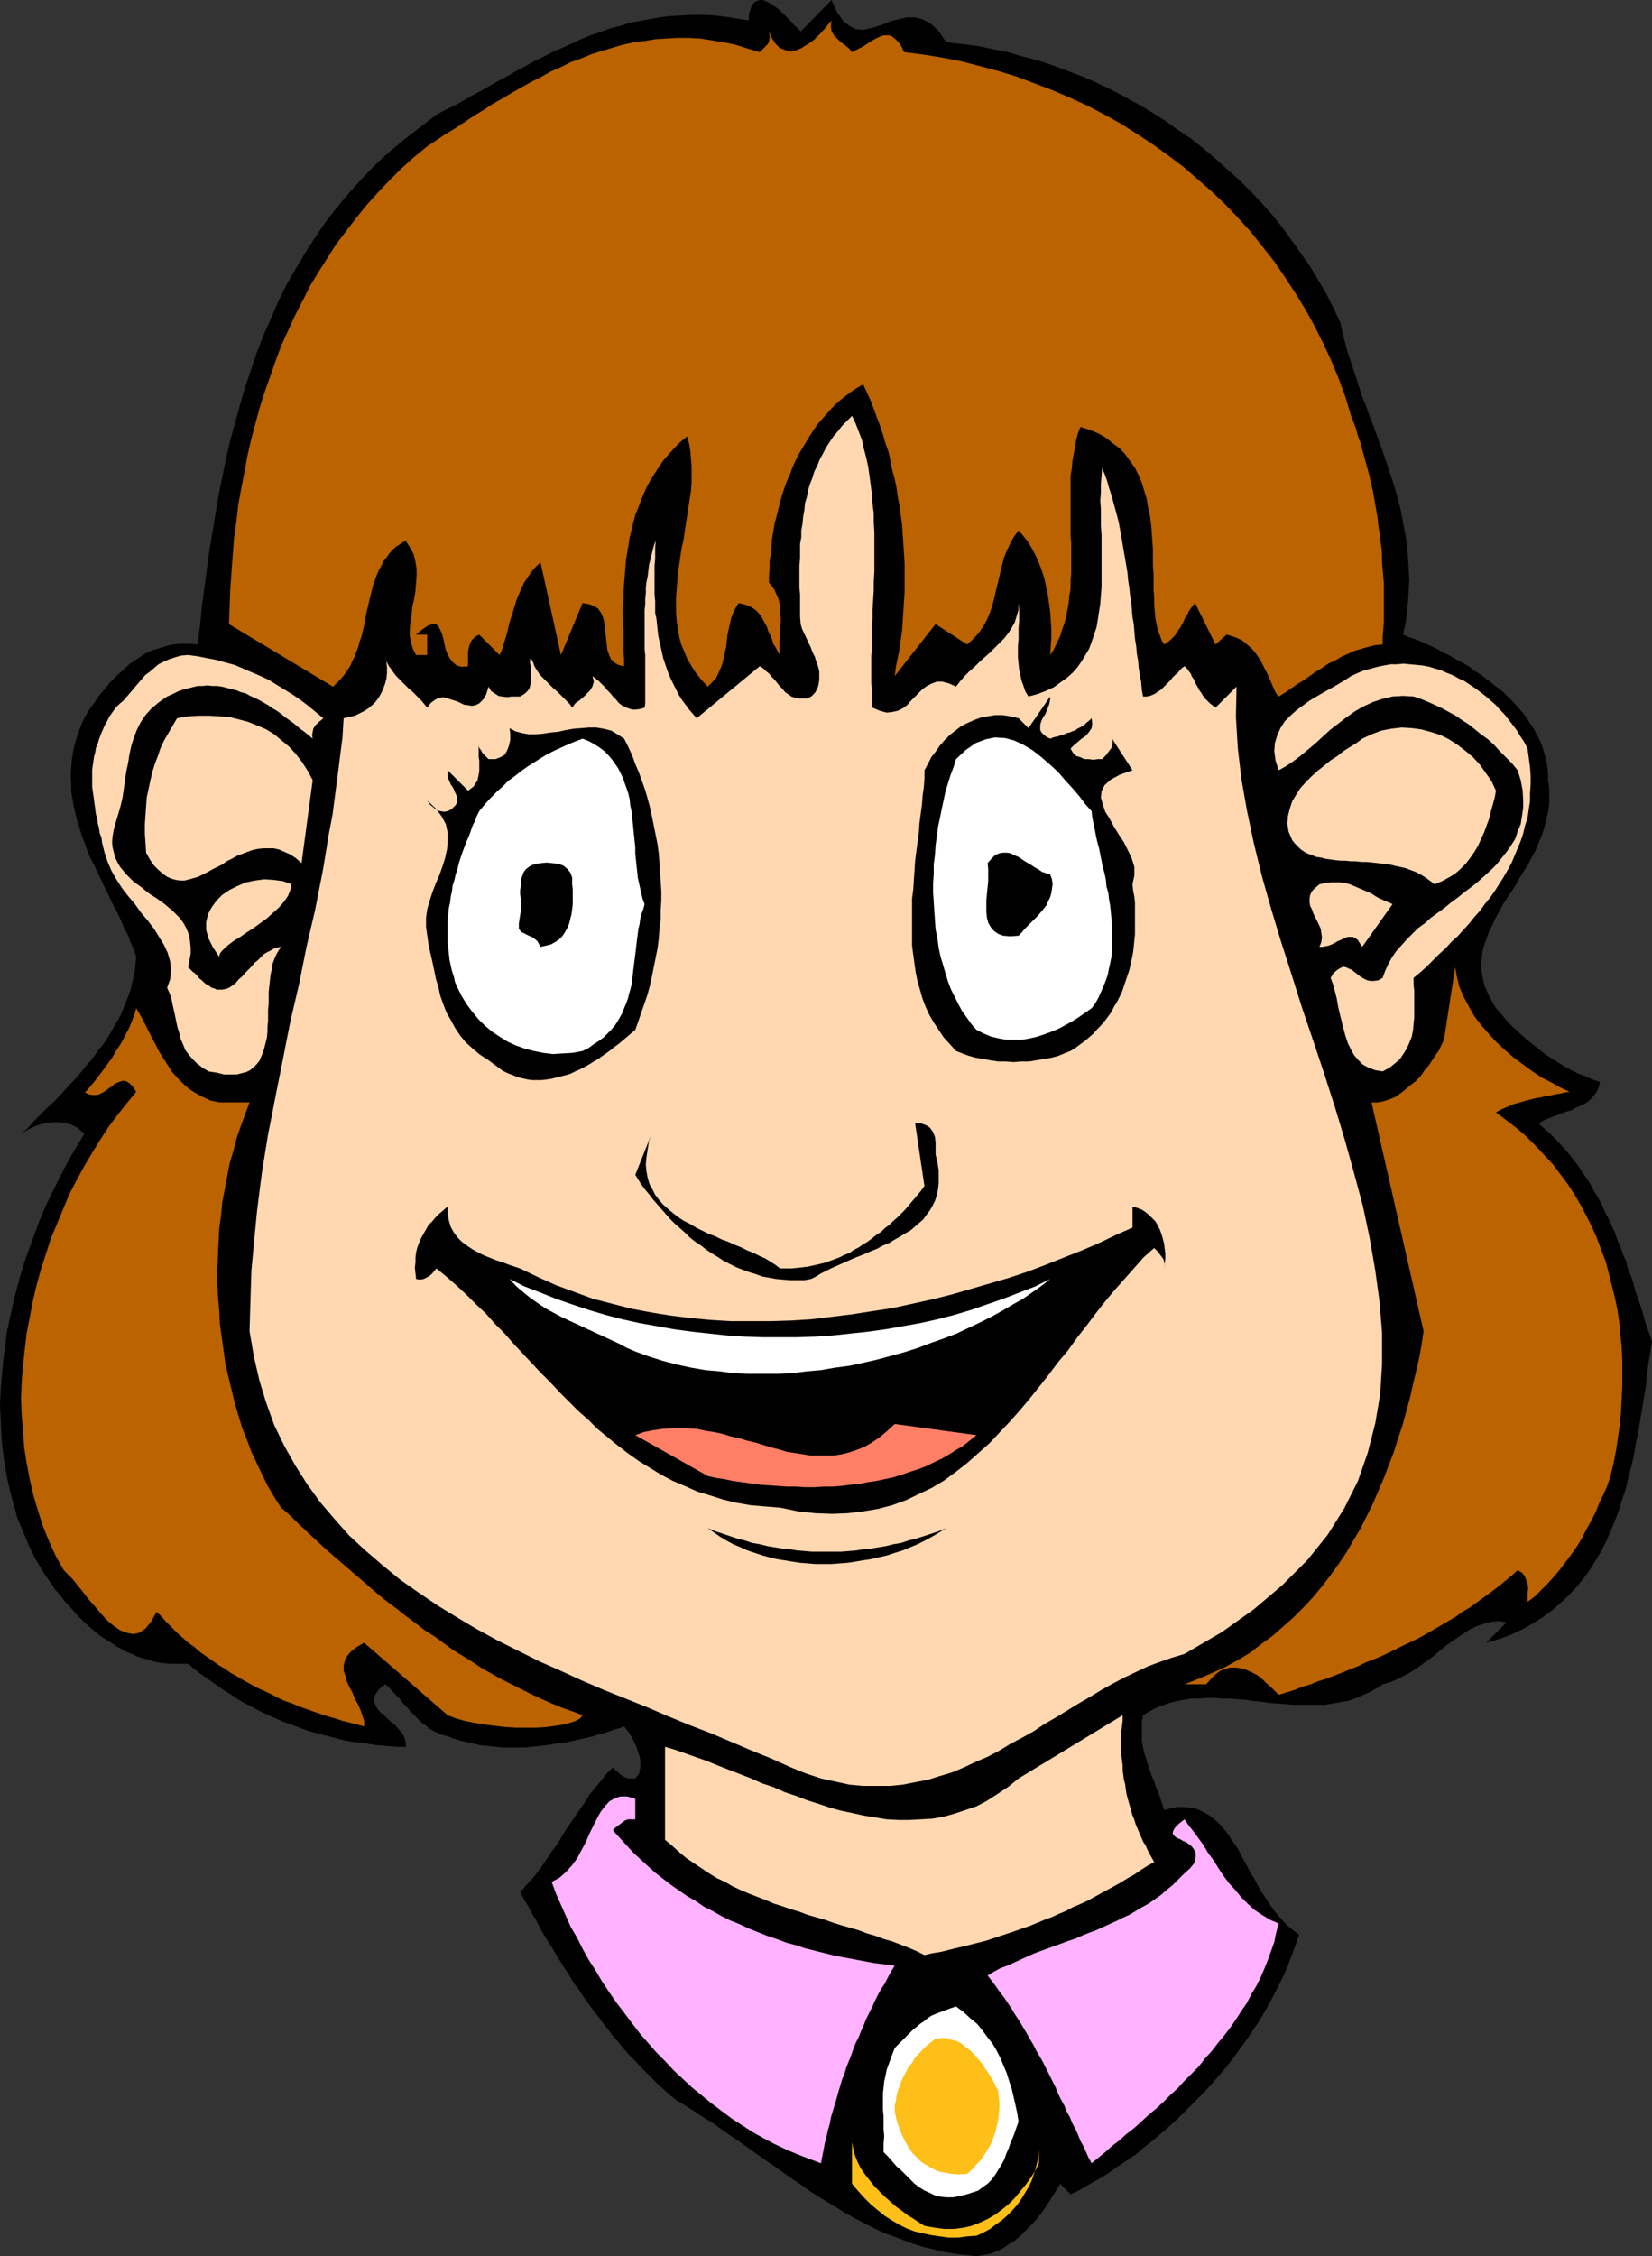
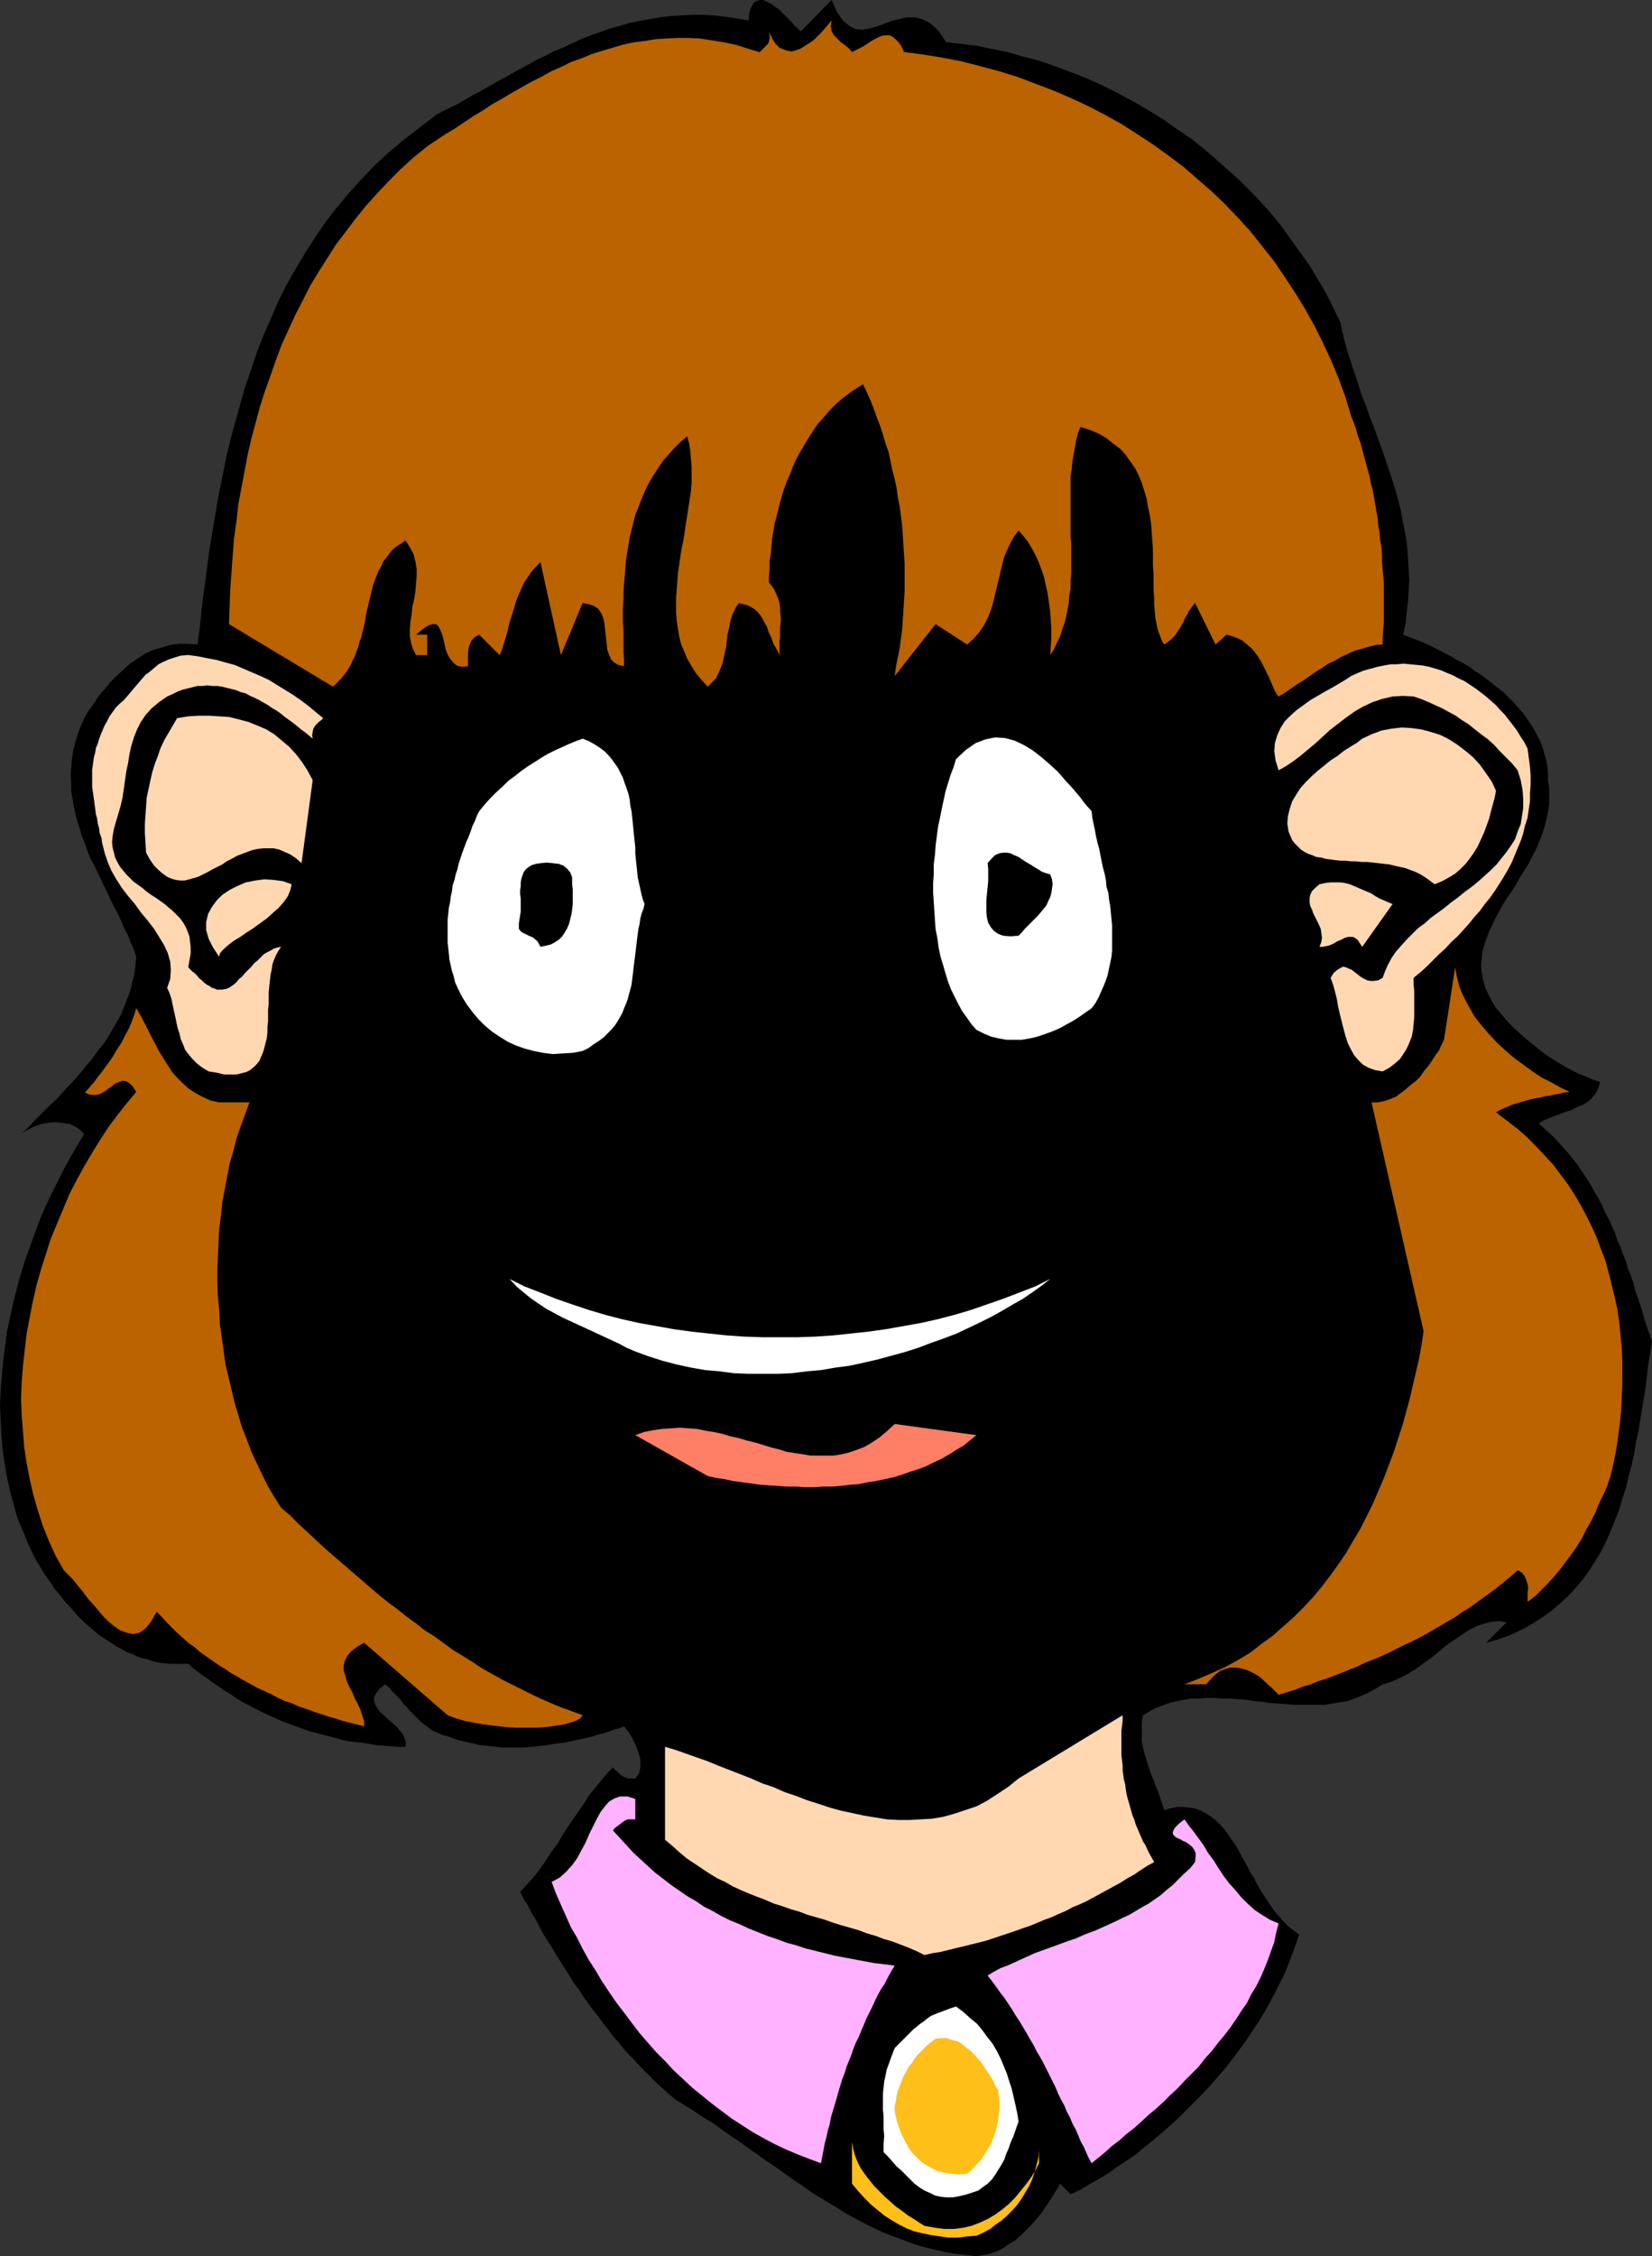
<svg xmlns="http://www.w3.org/2000/svg" xmlns:ns1="http://sodipodi.sourceforge.net/DTD/sodipodi-0.dtd" xmlns:ns2="http://www.inkscape.org/namespaces/inkscape" version="1.0" width="114.049mm" height="155.668mm" id="svg28" ns1:docname="Girl - Happy 1.wmf">
  <rect width="100%" height="100%" fill="#333333" stroke="none" />
  <ns1:namedview id="namedview28" pagecolor="#ffffff" bordercolor="#000000" borderopacity="0.25" ns2:showpageshadow="2" ns2:pageopacity="0.0" ns2:pagecheckerboard="0" ns2:deskcolor="#d1d1d1" ns2:document-units="mm" />
  <defs id="defs1">
    <pattern id="WMFhbasepattern" patternUnits="userSpaceOnUse" width="6" height="6" x="0" y="0" />
  </defs>
  <path style="fill:#000000;fill-opacity:1;fill-rule:evenodd;stroke:none" d="M 208.901,8.241 216.979,0 l 1.454,3.232 1.616,2.262 1.616,1.293 1.616,0.808 1.777,0.162 1.777,-0.323 1.777,-0.485 1.939,-0.646 1.939,-0.808 2.1,-0.485 1.939,-0.485 h 2.1 l 2.1,0.485 2.1,1.131 2.1,1.939 1.939,2.909 4.039,0.485 4.039,0.485 3.878,0.808 4.039,0.808 3.877,1.131 3.878,0.97 3.878,1.293 3.877,1.454 3.878,1.454 3.716,1.616 3.716,1.778 3.716,1.939 3.554,1.939 3.554,2.101 3.554,2.262 3.393,2.424 3.393,2.262 3.231,2.585 3.231,2.747 3.07,2.747 3.07,2.747 2.908,2.909 2.908,3.07 2.747,3.07 2.585,3.232 2.423,3.393 2.423,3.393 2.423,3.393 2.1,3.555 2.1,3.555 1.939,3.878 1.777,3.717 0.485,2.424 0.646,2.585 0.646,2.424 0.808,2.424 0.808,2.424 0.808,2.424 0.808,2.585 0.808,2.424 0.969,2.262 0.808,2.424 0.969,2.424 0.808,2.262 0.969,2.585 0.808,2.262 0.808,2.424 0.808,2.424 0.808,2.424 0.808,2.585 0.646,2.424 0.646,2.424 0.485,2.585 0.485,2.585 0.485,2.585 0.323,2.585 0.162,2.585 0.162,2.747 0.162,2.585 -0.162,2.909 -0.162,2.747 -0.323,2.909 -0.323,2.909 -0.646,2.909 1.454,0.646 1.454,0.485 1.616,0.646 1.616,0.646 1.616,0.808 1.616,0.808 1.454,0.808 1.616,0.808 1.616,0.97 1.616,0.808 1.616,0.97 1.454,1.131 1.616,0.97 1.454,1.131 1.454,1.131 1.454,1.131 1.454,1.131 1.293,1.293 1.292,1.293 1.131,1.293 1.292,1.454 0.969,1.293 0.969,1.454 0.969,1.454 0.808,1.616 0.808,1.454 0.646,1.616 0.485,1.778 0.485,1.616 0.323,1.778 0.162,1.778 v 1.778 l 0.323,2.101 v 2.101 2.101 l -0.323,2.101 -0.485,2.101 -0.485,1.939 -0.646,1.939 -0.808,1.939 -0.808,1.939 -0.969,1.778 -0.969,1.939 -1.131,1.778 -1.131,1.778 -0.969,1.778 -1.131,1.778 -1.131,1.616 -1.131,1.778 -0.969,1.778 -0.969,1.778 -0.808,1.778 -0.808,1.616 -0.646,1.778 -0.646,1.778 -0.485,1.778 -0.162,1.778 -0.162,1.778 0.162,1.778 0.323,1.778 0.485,1.939 0.808,1.778 0.969,1.939 1.131,1.939 1.616,1.778 1.454,1.778 1.616,1.616 1.616,1.454 1.616,1.454 1.616,1.293 1.616,1.293 1.616,1.293 1.777,1.131 1.777,1.131 1.616,0.97 1.777,0.97 1.939,0.97 1.777,0.646 1.777,0.808 1.939,0.646 -0.323,1.293 -0.485,1.131 -0.646,0.97 -0.808,0.97 -0.969,0.808 -0.969,0.646 -1.131,0.485 -1.131,0.485 -1.131,0.646 -1.292,0.323 -1.293,0.485 -1.292,0.485 -1.292,0.485 -1.131,0.485 -1.131,0.485 -0.969,0.646 1.616,1.454 1.616,1.454 1.454,1.454 1.454,1.616 1.454,1.616 1.293,1.616 1.292,1.616 1.131,1.778 1.131,1.616 1.131,1.778 0.969,1.778 0.969,1.616 0.969,1.778 0.808,1.939 0.969,1.778 0.808,1.778 0.808,1.778 0.646,1.939 0.808,1.778 0.646,1.939 0.808,1.778 0.485,1.939 0.808,1.939 0.646,1.939 0.485,1.939 0.646,1.778 0.646,1.939 0.646,1.939 0.485,1.939 0.646,1.939 0.646,1.778 0.646,1.939 -0.485,2.909 -0.485,2.909 -0.323,2.747 -0.323,3.07 -0.485,2.909 -0.485,2.909 -0.485,2.909 -0.485,3.07 -0.646,2.909 -0.485,3.07 -0.646,2.909 -0.808,2.909 -0.646,2.909 -0.969,2.909 -0.808,2.747 -1.131,2.909 -1.131,2.747 -1.131,2.585 -1.293,2.585 -1.454,2.424 -1.616,2.585 -1.616,2.262 -1.939,2.262 -1.939,2.101 -2.1,1.939 -2.262,1.939 -2.423,1.778 -2.585,1.616 -2.585,1.454 -3.07,1.454 -3.07,1.131 -3.393,0.97 5.332,-5.332 -1.939,-0.323 -1.939,0.162 -1.939,0.485 -1.939,0.646 -1.939,0.97 -1.939,1.293 -1.939,1.293 -2.1,1.454 -1.939,1.616 -1.939,1.616 -2.1,1.454 -1.939,1.454 -2.1,1.293 -2.262,1.131 -2.1,0.97 -2.262,0.646 -1.777,1.131 -1.777,0.97 -1.777,0.808 -1.939,0.808 -1.939,0.646 -1.939,0.323 -1.939,0.323 -1.939,0.323 h -2.1 -2.1 -2.1 -1.939 l -2.1,-0.162 -2.1,-0.162 -2.1,-0.162 -2.1,-0.323 -1.939,-0.162 -2.1,-0.323 -2.1,-0.162 -2.1,-0.162 h -1.939 l -2.1,-0.162 h -1.939 l -2.1,0.162 h -1.939 l -1.939,0.323 -1.777,0.323 -1.939,0.485 -1.777,0.646 -1.777,0.646 -1.777,0.97 -1.616,0.97 -0.323,1.778 v 1.778 1.616 1.616 l 0.323,1.616 0.323,1.454 0.485,1.454 0.485,1.616 0.485,1.454 0.485,1.454 0.646,1.454 0.485,1.454 0.646,1.454 0.485,1.454 0.485,1.454 0.485,1.616 1.777,-0.485 1.616,-0.323 h 1.616 l 1.454,0.162 1.454,0.162 1.292,0.485 1.292,0.646 1.131,0.646 1.131,0.808 1.131,0.97 0.969,0.97 0.969,1.131 0.969,1.293 0.808,1.293 0.969,1.293 0.808,1.293 0.808,1.616 0.808,1.454 0.808,1.454 0.808,1.616 0.969,1.454 0.808,1.616 0.808,1.454 0.969,1.454 0.969,1.454 0.969,1.454 0.969,1.293 1.131,1.293 1.131,1.293 1.131,1.131 1.454,1.131 1.293,0.97 -0.808,2.424 -0.969,2.585 -0.969,2.585 -0.969,2.424 -1.292,2.585 -1.292,2.585 -1.292,2.424 -1.454,2.585 -1.454,2.424 -1.616,2.424 -1.616,2.424 -1.777,2.424 -1.777,2.424 -1.777,2.262 -1.939,2.262 -1.939,2.262 -2.1,2.262 -2.1,2.101 -2.1,2.101 -2.1,2.101 -2.262,2.101 -2.262,1.939 -2.262,1.939 -2.262,1.778 -2.262,1.939 -2.423,1.616 -2.423,1.616 -2.262,1.616 -2.423,1.454 -2.585,1.454 -2.423,1.454 -2.423,1.131 -2.747,-2.747 -0.808,1.454 -0.969,1.454 -0.969,1.616 -0.969,1.454 -1.131,1.616 -1.292,1.616 -1.293,1.454 -1.292,1.293 -1.454,1.454 -1.454,1.293 -1.616,0.97 -1.616,1.131 -1.616,0.808 -1.777,0.646 -1.777,0.323 -1.777,0.323 -2.908,-0.323 -2.747,-0.323 -2.747,-0.485 -2.747,-0.646 -2.747,-0.646 -2.585,-0.808 -2.585,-0.97 -2.585,-0.97 -2.585,-0.97 -2.423,-1.131 -2.585,-1.293 -2.423,-1.293 -2.423,-1.293 -2.262,-1.454 -2.423,-1.454 -2.423,-1.454 -2.262,-1.454 -2.262,-1.616 -2.423,-1.616 -2.262,-1.616 -2.262,-1.616 -2.423,-1.616 -2.262,-1.616 -2.262,-1.616 -2.262,-1.616 -2.423,-1.616 -2.262,-1.616 -2.262,-1.616 -2.423,-1.454 -2.423,-1.616 -2.262,-1.454 -2.423,-1.454 -1.616,-1.293 -1.616,-1.454 -1.616,-1.454 -1.454,-1.454 -1.616,-1.616 -1.454,-1.454 -1.454,-1.616 -1.454,-1.454 -1.454,-1.616 -1.292,-1.616 -1.454,-1.616 -1.292,-1.778 -1.292,-1.616 -1.292,-1.778 -1.293,-1.616 -1.292,-1.778 -1.292,-1.778 -1.131,-1.778 -1.292,-1.616 -1.131,-1.939 -1.131,-1.778 -1.131,-1.778 -1.131,-1.778 -1.131,-1.939 -1.131,-1.778 -1.131,-1.778 -0.969,-1.778 -0.969,-1.939 -1.131,-1.778 -0.969,-1.939 -1.131,-1.778 -0.969,-1.939 1.777,-1.939 1.777,-1.939 1.616,-2.101 1.454,-2.101 1.454,-2.262 1.616,-2.101 1.292,-2.262 1.454,-2.262 1.454,-2.101 1.454,-2.101 1.454,-2.101 1.293,-2.101 1.616,-1.939 1.454,-1.778 1.454,-1.778 1.616,-1.616 0.485,0.646 0.646,0.485 0.646,0.646 0.646,0.485 0.646,0.323 0.808,0.323 h 0.969 0.969 l 0.485,-0.646 0.485,-0.646 0.162,-0.808 0.162,-0.808 v -0.808 -0.97 l -0.162,-0.97 -0.323,-0.97 -0.323,-0.97 -0.323,-0.97 -0.485,-0.97 -0.485,-0.97 -0.485,-0.808 -0.485,-0.808 -0.646,-0.808 -0.485,-0.646 -1.292,0.485 -1.292,0.323 -1.292,0.485 -1.454,0.485 -1.454,0.323 -1.293,0.485 -1.454,0.323 -1.454,0.323 -1.454,0.323 -1.454,0.323 -1.454,0.323 -1.454,0.162 -1.454,0.162 -1.616,0.323 -1.454,0.162 -1.454,0.162 -1.616,0.162 -1.454,0.162 h -1.454 -1.616 -1.454 -1.454 l -1.454,-0.162 -1.454,-0.162 -1.616,-0.162 -1.454,-0.162 -1.292,-0.323 -1.454,-0.323 -1.454,-0.323 -1.292,-0.323 -1.454,-0.485 -1.292,-0.485 -1.292,-0.323 -1.131,-0.485 -1.131,-0.485 -1.131,-0.646 -0.969,-0.808 -1.131,-0.808 -0.969,-0.97 -0.969,-0.97 -0.969,-0.97 -0.969,-1.131 -0.969,-0.97 -0.808,-1.131 -0.969,-0.97 -0.969,-0.97 -0.969,-1.131 -0.969,-0.808 -1.454,1.131 -0.969,1.293 -0.485,0.97 v 0.97 l 0.323,0.97 0.485,0.97 0.808,0.97 0.969,0.808 0.969,0.97 1.131,0.97 0.969,0.808 0.969,1.131 0.808,0.97 0.485,0.97 0.323,1.131 v 1.293 h -2.1 l -1.939,-0.162 -1.939,-0.162 -1.939,-0.162 -1.939,-0.323 -1.939,-0.323 -1.939,-0.162 -1.939,-0.323 -1.939,-0.485 -1.777,-0.485 -1.939,-0.485 -1.777,-0.485 -1.939,-0.485 -1.777,-0.646 -1.777,-0.646 -1.777,-0.646 -1.777,-0.646 -1.777,-0.808 -1.777,-0.808 -1.777,-0.808 -1.616,-0.808 -1.777,-0.97 -1.616,-0.808 -1.616,-0.97 -1.616,-1.131 -1.616,-0.97 -1.616,-1.131 -1.616,-1.131 -1.616,-1.131 -1.616,-1.131 -1.454,-1.131 -1.454,-1.293 h -1.616 -1.616 -1.454 l -1.616,-0.162 -1.454,-0.162 -1.454,-0.323 -1.293,-0.485 -1.454,-0.323 -1.454,-0.485 -1.293,-0.646 -1.454,-0.485 -1.293,-0.808 -1.293,-0.646 -1.131,-0.808 -1.293,-0.808 -1.293,-0.808 -1.131,-0.808 -1.131,-0.97 -1.131,-0.97 -1.131,-0.97 -1.131,-1.131 -0.969,-0.97 -0.969,-1.131 -0.969,-1.131 -1.131,-1.131 -0.808,-1.131 -0.969,-1.131 -0.969,-1.131 -0.808,-1.293 -0.808,-1.131 -0.808,-1.131 -0.808,-1.293 -1.939,-3.232 -1.616,-3.393 -1.454,-3.555 -1.454,-3.393 -0.969,-3.555 -0.969,-3.555 -0.808,-3.717 -0.646,-3.717 -0.485,-3.555 -0.323,-3.878 -0.162,-3.717 L 0,366.489 l 0.162,-3.878 0.323,-3.717 0.323,-3.878 0.485,-3.717 0.485,-3.878 0.808,-3.717 0.808,-3.717 0.969,-3.878 0.969,-3.555 1.131,-3.717 1.293,-3.555 1.293,-3.555 1.293,-3.555 1.454,-3.393 1.616,-3.393 1.616,-3.232 1.616,-3.232 1.777,-3.232 1.777,-3.07 1.777,-2.909 -0.808,-0.808 -0.969,-0.808 -0.969,-0.485 -0.969,-0.485 -1.131,-0.162 -1.131,-0.162 -1.131,-0.162 H 13.894 l -1.293,0.162 -1.131,0.162 -1.131,0.323 -0.969,0.323 -1.131,0.485 -0.969,0.485 -0.808,0.485 -0.969,0.646 1.293,-1.131 1.131,-1.131 1.131,-1.293 1.293,-1.293 1.131,-1.131 1.293,-1.293 1.293,-1.131 1.293,-1.293 1.131,-1.293 1.293,-1.454 1.293,-1.293 1.131,-1.293 1.131,-1.293 1.131,-1.454 1.293,-1.454 0.969,-1.293 1.131,-1.616 1.131,-1.293 0.969,-1.454 0.969,-1.616 0.808,-1.454 0.969,-1.616 0.808,-1.454 0.646,-1.616 0.646,-1.616 0.646,-1.616 0.646,-1.778 0.323,-1.616 0.485,-1.778 0.323,-1.778 0.162,-1.778 0.162,-1.616 -0.646,-1.939 -0.808,-1.778 -0.646,-1.778 -0.969,-1.778 -0.808,-1.939 -0.808,-1.778 -0.969,-1.778 -0.969,-1.939 -0.808,-1.778 -0.969,-1.939 -0.808,-1.778 -0.969,-1.939 -0.808,-1.778 -0.969,-1.778 -0.808,-1.939 -0.646,-1.939 -0.808,-1.939 -0.485,-1.778 -0.646,-1.939 -0.485,-1.939 -0.485,-2.101 -0.323,-1.939 -0.323,-1.939 v -2.101 l -0.162,-1.939 0.162,-2.101 0.162,-2.101 0.323,-2.101 0.485,-2.101 0.646,-2.262 0.808,-2.101 0.969,-2.262 1.131,-1.939 1.293,-1.778 1.293,-1.939 1.616,-1.939 1.454,-1.778 1.616,-1.616 1.777,-1.616 1.777,-1.616 1.939,-1.293 1.939,-1.293 2.1,-0.97 2.262,-0.646 2.1,-0.646 2.423,-0.323 h 2.423 l 2.423,0.162 0.646,-4.848 0.485,-5.009 0.646,-4.848 0.646,-4.848 0.646,-4.848 0.808,-4.848 0.808,-4.848 0.808,-4.848 0.969,-4.686 0.969,-4.848 1.131,-4.848 1.293,-4.686 1.293,-4.686 1.293,-4.525 1.616,-4.686 1.454,-4.363 1.777,-4.525 1.939,-4.363 1.939,-4.525 2.1,-4.201 2.423,-4.201 2.423,-4.04 2.585,-4.04 2.747,-4.04 2.908,-3.717 3.231,-3.878 3.231,-3.555 3.554,-3.717 3.716,-3.393 3.877,-3.232 4.201,-3.232 4.201,-3.232 2.423,-1.293 2.423,-1.131 2.262,-1.293 2.262,-1.293 2.423,-1.293 2.262,-1.293 2.262,-1.293 2.423,-1.293 2.262,-1.293 2.423,-1.293 2.262,-1.293 2.423,-1.131 2.423,-1.293 2.423,-0.97 2.423,-1.131 2.423,-1.131 2.423,-0.97 2.423,-0.808 2.585,-0.97 2.585,-0.646 2.585,-0.808 2.585,-0.485 2.585,-0.485 2.747,-0.485 2.747,-0.323 2.747,-0.162 2.908,-0.162 h 2.747 l 2.908,0.162 2.908,0.323 3.07,0.485 3.07,0.485 0.162,-1.939 0.485,-1.454 0.646,-1.131 0.646,-0.485 L 198.238,0 h 0.808 l 1.131,0.485 0.969,0.485 1.131,0.808 1.131,0.808 0.969,0.97 1.131,1.131 0.969,0.97 0.808,0.97 0.969,0.808 z" id="path1" />
  <path style="fill:#ba6300;fill-opacity:1;fill-rule:evenodd;stroke:none" d="m 222.31,13.574 0.969,-0.485 0.969,-0.485 0.969,-0.485 0.969,-0.646 0.969,-0.646 0.808,-0.485 0.969,-0.485 0.646,-0.323 0.969,-0.323 h 0.808 0.808 l 0.646,0.323 0.808,0.646 0.808,0.808 0.808,1.131 0.646,1.454 5.008,0.646 5.008,0.808 5.008,0.97 5.008,1.293 4.847,1.293 4.685,1.454 4.685,1.778 4.685,1.778 4.524,1.939 4.524,2.101 4.362,2.262 4.362,2.424 4.039,2.585 4.201,2.747 4.039,2.909 3.878,2.909 3.716,3.232 3.716,3.232 3.554,3.393 3.393,3.555 3.231,3.555 3.07,3.878 3.07,3.878 2.747,4.04 2.747,4.201 2.585,4.201 2.423,4.363 2.262,4.525 2.1,4.525 1.939,4.686 1.777,4.848 1.454,4.848 0.646,1.616 0.646,1.778 0.485,1.778 0.646,1.778 0.485,1.778 0.485,1.778 0.485,1.778 0.485,1.778 0.485,1.778 0.323,1.778 0.485,1.778 0.323,1.778 0.323,1.939 0.323,1.778 0.323,1.939 0.162,1.778 0.323,1.939 0.162,1.778 0.323,1.939 0.162,1.939 v 1.939 l 0.162,1.778 0.162,1.939 0.162,1.939 v 1.939 1.939 1.939 2.101 1.939 l -0.162,1.939 -0.162,2.101 v 1.939 l -1.939,0.162 -1.939,0.485 -1.616,0.485 -1.777,0.485 -1.777,0.808 -1.777,0.808 -1.616,0.97 -1.777,0.808 -1.616,1.131 -1.616,0.97 -1.616,1.131 -1.616,1.131 -1.616,0.97 -1.616,1.131 -1.616,1.131 -1.616,0.97 -0.646,-0.808 -0.485,-0.97 -0.485,-1.131 -0.485,-1.131 -0.485,-1.131 -0.646,-1.293 -0.646,-1.293 -0.646,-1.293 -0.808,-1.293 -0.808,-1.131 -0.969,-1.131 -1.131,-0.97 -1.131,-0.97 -1.292,-0.646 -1.292,-0.485 -1.616,-0.485 -2.908,2.585 -5.332,-10.827 -0.646,0.808 -0.485,0.646 -0.485,0.646 -0.323,0.808 -0.485,0.646 -0.323,0.646 -0.323,0.808 -0.485,0.808 -0.323,0.646 -0.485,0.646 -0.485,0.808 -0.485,0.646 -0.646,0.646 -0.485,0.485 -0.808,0.646 -0.808,0.485 -0.646,-1.131 -0.485,-1.293 -0.485,-1.293 -0.323,-1.454 -0.323,-1.616 -0.162,-1.778 -0.162,-1.778 v -1.939 l -0.162,-1.939 v -2.101 -2.101 l -0.162,-2.101 v -2.262 -2.101 l -0.162,-2.262 -0.162,-2.262 -0.162,-2.101 -0.323,-2.262 -0.485,-2.101 -0.323,-2.101 -0.646,-2.101 -0.646,-2.101 -0.808,-1.939 -0.969,-1.939 -1.292,-1.778 -1.131,-1.616 -1.454,-1.616 -1.777,-1.293 -1.777,-1.454 -1.939,-1.131 -2.262,-0.97 -2.585,-0.808 -0.646,1.616 -0.485,1.778 -0.323,1.939 -0.323,1.778 -0.323,1.778 -0.162,1.939 -0.323,1.939 v 1.939 1.939 1.939 1.939 1.939 1.939 2.101 1.939 l 0.162,1.939 v 2.101 1.939 1.939 1.939 l -0.162,1.939 v 1.939 l -0.323,1.778 -0.162,1.939 -0.323,1.778 -0.323,1.778 -0.485,1.778 -0.646,1.778 -0.485,1.616 -0.808,1.616 -0.808,1.778 -0.969,1.454 0.162,-2.262 0.162,-2.262 v -2.424 l -0.162,-2.262 -0.162,-2.262 -0.323,-2.262 -0.323,-2.262 -0.485,-2.262 -0.485,-2.101 -0.646,-1.939 -0.808,-2.101 -0.808,-1.778 -0.969,-1.778 -0.969,-1.616 -1.131,-1.454 -1.292,-1.454 -1.293,1.778 -0.969,1.778 -0.808,1.778 -0.808,1.939 -0.485,2.101 -0.485,1.939 -0.485,2.101 -0.485,1.939 -0.485,2.101 -0.485,1.939 -0.646,1.939 -0.808,1.939 -0.969,1.778 -1.131,1.616 -1.454,1.616 -1.616,1.454 -8.24,-5.332 -10.663,13.574 0.323,-2.424 0.485,-2.424 0.485,-2.424 0.323,-2.424 0.323,-2.424 0.162,-2.424 0.162,-2.424 0.162,-2.585 0.162,-2.424 v -2.424 -2.585 -2.424 l -0.162,-2.424 -0.162,-2.585 -0.162,-2.424 -0.162,-2.424 -0.323,-2.585 -0.323,-2.424 -0.485,-2.424 -0.323,-2.424 -0.485,-2.262 -0.646,-2.424 -0.485,-2.424 -0.485,-2.262 -0.808,-2.262 -0.646,-2.262 -0.808,-2.424 -0.808,-2.101 -0.808,-2.262 -0.808,-2.101 -0.969,-2.101 -0.969,-2.101 -1.616,0.97 -1.454,0.97 -1.292,0.97 -1.454,1.131 -1.293,1.131 -1.292,1.293 -1.131,1.293 -1.131,1.293 -1.292,1.454 -0.969,1.454 -0.969,1.454 -0.969,1.616 -0.969,1.616 -0.969,1.616 -0.808,1.616 -0.808,1.778 -0.646,1.778 -0.808,1.778 -0.646,1.778 -0.646,1.939 -0.485,1.778 -0.485,1.939 -0.485,1.939 -0.485,1.778 -0.323,1.939 -0.323,1.939 -0.162,1.939 -0.162,1.939 -0.323,1.939 v 1.939 l -0.162,1.939 v 1.778 l 0.808,0.97 0.646,0.97 0.485,1.131 0.485,1.131 0.323,1.131 0.162,1.131 v 1.293 l 0.162,1.293 v 1.131 l -0.162,1.293 v 1.293 1.293 l -0.162,1.293 v 1.131 1.293 l 0.162,1.131 -0.646,-0.97 -0.485,-0.97 -0.646,-0.97 -0.323,-1.131 -0.485,-1.131 -0.485,-0.97 -0.323,-1.131 -0.646,-1.131 -0.485,-0.97 -0.485,-0.808 -0.646,-0.808 -0.808,-0.808 -0.969,-0.646 -0.969,-0.485 -1.131,-0.323 -1.292,-0.323 -0.808,1.293 -0.646,1.293 -0.485,1.293 -0.323,1.454 -0.323,1.454 -0.323,1.454 -0.162,1.454 -0.162,1.616 -0.323,1.454 -0.323,1.454 -0.323,1.454 -0.485,1.293 -0.646,1.454 -0.646,1.293 -0.969,0.97 -1.131,1.131 -1.616,-1.778 -1.454,-1.778 -1.131,-1.778 -1.131,-1.939 -0.808,-1.939 -0.808,-1.939 -0.485,-1.939 -0.323,-1.939 -0.323,-2.101 -0.162,-2.101 v -1.939 -2.101 l 0.162,-2.101 0.162,-2.262 0.162,-2.101 0.323,-2.101 0.323,-2.262 0.323,-2.101 0.485,-2.101 0.323,-2.262 0.323,-2.101 0.323,-2.101 0.323,-2.101 0.323,-2.101 0.323,-2.101 0.162,-2.101 v -2.101 -2.101 l -0.162,-1.939 -0.162,-2.101 -0.323,-1.939 -0.485,-1.939 -1.777,1.454 -1.454,1.454 -1.454,1.616 -1.454,1.616 -1.131,1.616 -1.131,1.778 -1.131,1.778 -0.969,1.778 -0.808,1.778 -0.808,1.939 -0.646,1.778 -0.808,1.939 -0.485,1.939 -0.485,1.939 -0.485,1.939 -0.323,2.101 -0.323,1.939 -0.323,1.939 -0.162,2.101 -0.162,2.101 -0.162,1.939 -0.162,2.101 v 1.939 l -0.162,2.101 v 1.939 1.939 l 0.162,1.939 v 1.939 1.939 1.939 l 0.162,1.939 v 1.778 l -1.454,-0.323 -1.131,-0.646 -0.808,-0.808 -0.485,-1.131 -0.485,-1.293 -0.162,-1.454 -0.162,-1.454 -0.162,-1.454 -0.162,-1.454 -0.162,-1.454 -0.323,-1.293 -0.485,-1.131 -0.808,-1.131 -0.969,-0.646 -1.292,-0.485 -1.777,-0.323 -5.655,13.574 -5.332,-24.239 -1.293,1.293 -1.131,1.293 -0.969,1.454 -0.969,1.454 -0.646,1.454 -0.646,1.454 -0.646,1.616 -0.485,1.616 -0.485,1.616 -0.485,1.454 -0.485,1.616 -0.323,1.616 -0.485,1.616 -0.485,1.616 -0.485,1.616 -0.646,1.454 -5.332,-5.332 -1.131,0.646 -0.808,0.808 -0.485,0.97 -0.323,1.131 -0.162,1.131 v 1.293 1.131 1.131 l -1.616,0.162 -1.292,-0.323 -0.969,-0.808 -0.808,-0.97 -0.646,-1.131 -0.485,-1.293 -0.323,-1.454 -0.323,-1.454 -0.323,-1.131 -0.485,-1.131 -0.485,-0.97 -0.646,-0.485 h -0.808 l -1.131,0.323 -1.454,0.97 -1.777,1.454 h 2.908 v 5.332 h -2.908 l -0.808,-1.616 -0.485,-1.616 -0.323,-1.778 v -1.778 l 0.162,-1.939 0.323,-1.939 0.162,-1.939 0.485,-1.939 0.323,-2.101 0.162,-1.939 0.162,-2.101 v -1.778 l -0.323,-1.939 -0.485,-1.939 -0.969,-1.778 -1.131,-1.778 -1.131,0.808 -1.292,0.808 -0.969,0.808 -0.808,0.97 -0.808,1.131 -0.808,0.97 -0.485,1.131 -0.646,1.131 -0.485,1.131 -0.485,1.293 -0.485,1.293 -0.323,1.293 -0.323,1.293 -0.323,1.293 -0.323,1.454 -0.323,1.293 -0.323,1.454 -0.162,1.293 -0.323,1.454 -0.323,1.293 -0.323,1.454 -0.485,1.293 -0.323,1.293 -0.485,1.293 -0.485,1.293 -0.646,1.293 -0.485,1.131 -0.808,1.293 -0.808,1.131 -0.969,1.131 -0.969,0.97 -0.969,0.97 -27.143,-16.321 0.162,-4.525 0.162,-4.525 0.323,-4.525 0.323,-4.363 0.323,-4.363 0.646,-4.525 0.485,-4.363 0.808,-4.363 0.808,-4.201 0.808,-4.363 0.969,-4.201 1.131,-4.201 1.131,-4.201 1.293,-4.04 1.454,-4.04 1.454,-4.201 1.454,-3.878 1.777,-3.878 1.777,-3.878 1.939,-3.717 1.939,-3.878 2.262,-3.717 2.262,-3.555 2.262,-3.555 2.585,-3.393 2.585,-3.393 2.747,-3.393 2.908,-3.232 3.07,-3.232 3.07,-3.07 3.231,-2.909 3.554,-2.909 2.423,-1.616 2.423,-1.616 2.423,-1.454 2.423,-1.616 2.423,-1.616 2.423,-1.454 2.423,-1.616 2.585,-1.454 2.423,-1.454 2.585,-1.454 2.585,-1.454 2.585,-1.293 2.585,-1.454 2.585,-1.131 2.585,-1.293 2.747,-0.97 2.747,-1.131 2.585,-0.808 2.747,-0.808 2.747,-0.808 2.908,-0.646 2.747,-0.323 2.908,-0.485 2.747,-0.162 2.908,-0.162 h 3.07 l 2.908,0.162 3.07,0.485 3.07,0.485 3.07,0.646 3.07,0.97 3.231,0.97 0.485,-0.485 0.485,-0.485 0.646,-0.646 0.485,-0.485 0.323,-0.646 0.162,-0.808 V 9.211 l -0.162,-0.97 0.808,1.778 0.969,1.454 0.969,0.97 1.131,0.485 0.969,0.323 1.131,0.162 1.131,-0.323 1.292,-0.485 0.969,-0.646 1.292,-0.808 1.131,-0.808 0.969,-0.97 0.969,-0.97 0.969,-1.131 0.808,-0.97 0.808,-0.97 -0.162,1.454 0.162,1.293 0.646,1.131 0.808,0.808 0.969,0.97 1.131,0.808 0.969,0.808 z" id="path2" />
-   <path style="fill:#ffd8b2;fill-opacity:1;fill-rule:evenodd;stroke:none" d="m 227.642,184.537 1.939,0.808 1.777,0.485 1.454,-0.162 1.454,-0.323 1.292,-0.646 1.131,-0.808 0.969,-1.131 0.969,-0.97 1.131,-1.131 0.969,-0.97 1.131,-0.808 1.293,-0.646 1.292,-0.485 h 1.454 l 1.777,0.485 1.777,0.808 1.131,-1.454 1.131,-1.293 1.293,-1.293 1.292,-1.131 1.292,-1.293 1.454,-1.293 1.293,-1.131 1.292,-1.293 1.292,-1.293 1.131,-1.131 1.131,-1.454 0.808,-1.293 0.808,-1.454 0.485,-1.616 0.485,-1.616 v -1.778 l 0.162,1.616 v 1.616 1.616 l -0.162,1.616 v 1.454 1.616 l -0.162,1.616 v 1.616 1.454 l 0.162,1.616 0.162,1.616 0.323,1.454 0.323,1.454 0.485,1.293 0.485,1.454 0.808,1.293 2.423,-0.646 2.1,-0.808 2.1,-0.97 1.777,-1.293 1.616,-1.131 1.454,-1.293 1.292,-1.454 1.131,-1.616 0.969,-1.616 0.969,-1.616 0.646,-1.778 0.646,-1.939 0.646,-1.939 0.323,-1.939 0.323,-2.101 0.323,-2.101 0.162,-2.101 0.162,-2.262 v -2.262 -2.101 -2.262 -2.262 -2.424 -2.262 l -0.162,-2.262 v -2.262 -2.101 l -0.162,-2.262 0.162,-2.262 v -2.101 l 0.162,-2.101 0.162,-2.101 0.646,1.616 0.646,1.778 0.485,1.778 0.646,1.939 0.485,1.778 0.485,1.778 0.485,1.778 0.485,1.939 0.323,1.778 0.323,1.778 0.323,1.939 0.323,1.939 0.323,1.778 0.323,1.939 0.323,1.939 0.162,1.939 0.323,1.939 0.162,1.939 0.323,1.778 0.162,1.939 0.162,1.939 0.323,1.778 0.162,1.939 0.162,1.939 0.323,1.939 0.162,1.939 0.323,1.778 0.162,1.939 0.323,1.939 0.323,1.778 0.162,1.939 0.323,1.778 h 0.969 l 0.808,-0.162 0.808,-0.323 0.646,-0.323 0.646,-0.485 0.808,-0.485 0.646,-0.646 0.646,-0.646 0.646,-0.646 0.485,-0.485 0.646,-0.808 0.646,-0.646 0.646,-0.485 0.485,-0.646 0.646,-0.646 0.646,-0.485 0.646,0.646 0.485,0.646 0.485,0.646 0.323,0.808 0.485,0.646 0.323,0.808 0.323,0.646 0.485,0.808 0.323,0.646 0.485,0.646 0.485,0.808 0.485,0.646 0.646,0.646 0.646,0.646 0.646,0.485 0.808,0.646 5.493,-5.494 -0.162,7.918 0.485,8.08 0.969,8.241 1.454,8.241 1.777,8.403 2.1,8.564 2.423,8.564 2.585,8.564 2.747,8.564 2.747,8.726 2.908,8.564 2.908,8.726 2.747,8.564 2.585,8.564 2.423,8.726 2.262,8.403 1.777,8.403 1.454,8.403 1.131,8.241 0.646,8.08 v 8.08 l -0.485,7.918 -1.292,7.595 -1.939,7.595 -2.585,7.433 -3.554,7.11 -4.362,6.948 -5.332,6.625 -6.463,6.464 -7.432,6.302 -8.401,5.979 -9.694,5.656 -3.231,0.97 -3.231,1.131 -3.07,1.131 -3.07,1.454 -3.07,1.454 -3.07,1.616 -2.908,1.616 -2.908,1.778 -3.07,1.778 -2.908,1.778 -2.908,1.778 -3.07,1.778 -2.908,1.939 -2.908,1.616 -3.07,1.616 -2.908,1.778 -3.07,1.616 -3.07,1.293 -3.07,1.454 -3.07,1.293 -3.231,0.97 -3.07,0.97 -3.393,0.646 -3.231,0.646 -3.393,0.323 h -3.554 -3.393 l -3.554,-0.323 -3.716,-0.808 -3.716,-0.808 -3.878,-1.293 -4.039,-1.616 -5.008,-2.262 -5.17,-2.101 -5.332,-2.262 -5.332,-2.262 -5.493,-2.101 -5.493,-2.262 -5.655,-2.424 -5.655,-2.262 -5.655,-2.262 -5.655,-2.424 -5.655,-2.585 -5.493,-2.424 -5.493,-2.747 -5.493,-2.747 -5.332,-2.909 -5.17,-3.07 -5.008,-3.07 -5.008,-3.393 -4.847,-3.393 -4.524,-3.717 -4.524,-3.878 -4.201,-3.878 -3.878,-4.363 -3.716,-4.363 -3.393,-4.686 -3.07,-4.848 -2.908,-5.171 -2.585,-5.333 -2.1,-5.817 -1.777,-5.817 -1.454,-6.302 -1.131,-6.625 0.162,-5.332 0.162,-5.333 0.162,-5.171 0.485,-5.171 0.485,-5.171 0.485,-5.009 0.646,-5.171 0.646,-5.009 0.808,-5.009 0.808,-5.009 0.969,-4.848 0.969,-5.009 0.969,-4.848 0.969,-4.848 0.969,-5.009 0.969,-4.848 1.131,-4.848 1.131,-4.848 0.969,-4.848 0.969,-4.848 1.131,-4.848 1.131,-4.848 0.969,-5.009 0.969,-4.848 0.808,-4.848 0.808,-5.009 0.969,-5.009 0.646,-5.009 0.646,-4.848 0.646,-5.171 0.646,-5.009 0.323,-5.171 1.454,-0.323 1.454,-0.323 1.293,-0.646 1.293,-0.646 0.969,-0.646 1.131,-0.97 0.808,-0.808 0.808,-1.131 0.646,-1.131 0.485,-1.131 0.485,-1.293 0.323,-1.293 0.162,-1.454 v -1.454 l -0.162,-1.616 -0.323,-1.616 0.162,0.97 0.323,0.97 0.485,0.97 0.646,0.808 0.646,0.97 0.646,0.808 0.808,0.808 0.808,0.808 0.808,0.808 0.808,0.808 0.969,0.808 0.808,0.808 0.808,0.808 0.808,0.808 0.646,0.808 0.808,0.97 0.969,-1.293 1.131,-0.808 0.969,-0.485 1.131,-0.162 1.131,0.323 0.969,0.323 1.131,0.323 1.131,0.485 0.969,0.485 1.131,0.162 0.969,0.162 0.969,-0.162 0.969,-0.485 0.969,-0.97 0.808,-1.293 0.646,-2.101 0.646,1.131 0.969,0.646 0.969,0.646 0.969,0.162 1.293,0.162 1.131,-0.162 h 1.131 1.131 l 0.808,-0.485 0.646,-0.485 0.485,-0.485 0.485,-0.646 0.162,-0.646 0.162,-0.646 0.162,-0.646 v -0.808 -0.808 l -0.162,-0.646 v -0.808 -0.808 l -0.162,-0.808 v -0.646 l 0.162,-0.808 v -0.646 l 0.162,0.97 0.485,0.97 0.323,0.97 0.485,0.808 0.646,0.97 0.646,0.808 0.808,0.808 0.808,0.808 0.808,0.808 0.808,0.808 0.969,0.808 0.808,0.808 0.808,0.808 0.808,0.808 0.808,0.808 0.646,0.97 0.808,-1.131 1.131,-0.808 0.969,-0.808 0.969,-0.97 0.808,-0.808 0.646,-1.131 0.323,-1.131 -0.323,-1.454 0.808,0.646 0.808,0.646 0.808,0.808 0.808,0.808 0.646,0.808 0.808,0.808 0.646,0.808 0.808,0.808 0.646,0.808 0.808,0.646 0.808,0.485 0.969,0.323 0.969,0.323 h 0.969 l 1.131,-0.162 1.131,-0.323 0.162,-1.131 v -0.97 -1.293 -1.131 -1.131 -1.293 -1.293 -1.293 -1.454 -1.293 -1.454 l -0.162,-1.454 v -1.454 -1.454 -1.454 -1.454 -1.454 -1.616 -1.454 l 0.162,-1.454 v -1.454 l 0.162,-1.454 v -1.454 l 0.162,-1.454 0.323,-1.454 0.162,-1.454 0.162,-1.454 0.323,-1.293 0.323,-1.293 0.323,-1.293 0.323,-1.293 0.485,-1.293 -0.162,1.616 v 1.616 1.616 l -0.162,1.616 v 1.454 1.616 1.616 1.454 1.616 l 0.162,1.616 v 1.454 1.616 l 0.323,1.454 0.162,1.454 0.162,1.616 0.162,1.454 0.323,1.454 0.323,1.454 0.323,1.454 0.323,1.454 0.485,1.454 0.485,1.454 0.485,1.293 0.646,1.454 0.646,1.293 0.646,1.293 0.646,1.293 0.808,1.293 0.969,1.293 0.808,1.131 1.131,1.293 0.969,1.131 16.479,-13.574 0.808,0.485 0.808,0.808 0.808,0.646 0.646,0.808 0.808,0.808 0.646,0.808 0.646,0.808 0.808,0.808 0.646,0.808 0.969,0.646 0.646,0.485 0.969,0.323 0.969,0.162 h 0.969 1.131 l 1.131,-0.485 0.969,-0.97 0.646,-1.131 0.323,-1.131 0.162,-1.131 v -1.131 -1.131 l -0.323,-1.293 -0.485,-1.293 -0.323,-1.131 -0.646,-1.293 -0.485,-1.293 -0.646,-1.293 -0.485,-1.131 -0.646,-1.293 -0.485,-1.131 -0.323,-1.131 -0.162,-1.939 v -1.939 -1.939 -1.939 l -0.162,-1.778 v -1.939 -1.778 -1.939 l 0.162,-1.939 v -1.778 -1.939 l 0.323,-1.778 v -1.778 l 0.323,-1.778 0.162,-1.778 0.323,-1.778 0.162,-1.778 0.485,-1.616 0.323,-1.778 0.485,-1.616 0.646,-1.616 0.485,-1.616 0.808,-1.616 0.646,-1.616 0.808,-1.454 0.808,-1.616 0.969,-1.454 0.969,-1.454 1.131,-1.293 1.131,-1.454 1.292,-1.293 1.293,-1.293 0.969,2.101 0.808,2.101 0.808,2.101 0.485,2.262 0.646,2.424 0.485,2.262 0.323,2.262 0.323,2.424 0.323,2.424 0.162,2.585 0.323,2.424 v 2.424 l 0.162,2.585 v 2.585 2.424 2.585 2.585 l -0.162,2.585 v 2.424 l -0.162,2.585 -0.162,2.424 v 2.424 l -0.162,2.585 v 2.424 2.424 l -0.162,2.262 v 2.424 2.262 2.262 l 0.162,2.262 v 2.101 z" id="path3" />
  <path style="fill:#ffd8b2;fill-opacity:1;fill-rule:evenodd;stroke:none" d="m 84.336,187.284 -0.485,0.485 -0.646,0.485 -0.485,0.485 -0.485,0.485 -0.485,0.808 -0.162,0.808 -0.162,0.808 0.162,0.97 -0.969,-0.808 -0.969,-0.808 -1.131,-0.808 -0.969,-0.808 -0.969,-0.808 -1.131,-0.808 -1.131,-0.808 -0.969,-0.808 -1.131,-0.808 -1.131,-0.646 -1.131,-0.808 -1.131,-0.646 -1.131,-0.646 -1.293,-0.646 -1.131,-0.485 -1.131,-0.646 -1.293,-0.323 -1.131,-0.485 -1.293,-0.323 -1.293,-0.323 -1.293,-0.323 -1.131,-0.162 h -1.293 l -1.293,-0.162 -1.293,0.162 h -1.293 l -1.293,0.323 -1.293,0.323 -1.293,0.323 -1.293,0.485 -1.293,0.646 -1.454,0.646 -2.1,1.454 -1.939,1.616 -1.616,1.778 -1.293,1.939 -0.969,1.939 -0.808,2.101 -0.646,2.101 -0.485,2.262 -0.323,2.101 -0.485,2.262 -0.323,2.262 -0.323,2.262 -0.323,2.262 -0.485,2.101 -0.646,2.262 -0.646,2.101 -0.485,1.778 -0.323,1.778 -0.162,1.616 0.162,1.454 0.323,1.293 0.323,1.293 0.646,1.293 0.646,1.131 0.808,0.97 0.808,0.97 0.969,0.97 0.969,0.97 1.131,0.808 1.131,0.808 1.131,0.97 1.131,0.808 1.293,0.808 1.131,0.808 1.131,0.808 1.131,0.97 0.969,0.808 0.969,0.97 0.969,0.97 0.808,1.131 0.646,1.131 0.485,1.131 0.485,1.293 0.162,1.454 0.162,1.454 v 1.616 l -0.323,1.778 -0.323,1.778 0.485,0.485 0.646,0.646 0.646,0.485 0.646,0.646 0.485,0.646 0.646,0.485 0.646,0.646 0.646,0.485 0.646,0.323 0.646,0.485 0.646,0.162 0.646,0.323 h 0.808 0.646 l 0.969,-0.162 0.808,-0.323 0.969,-0.646 0.808,-0.646 0.808,-0.97 0.808,-0.646 0.808,-0.97 0.808,-0.808 0.808,-0.808 0.808,-0.97 0.808,-0.646 0.808,-0.808 0.808,-0.808 0.808,-0.485 0.969,-0.485 0.808,-0.485 0.969,-0.323 0.969,-0.162 -0.646,0.97 -0.646,1.131 -0.485,1.131 -0.485,1.293 -0.162,1.293 -0.323,1.454 -0.162,1.454 -0.162,1.454 -0.162,1.616 v 1.454 1.616 l -0.162,1.454 v 1.616 1.454 l -0.162,1.454 v 1.454 l -0.162,1.454 -0.323,1.293 -0.323,1.293 -0.323,1.131 -0.485,1.131 -0.485,1.131 -0.646,0.808 -0.808,0.808 -0.969,0.808 -0.969,0.485 -1.293,0.323 -1.293,0.323 h -1.616 -1.616 l -1.939,-0.485 -2.1,-0.323 -1.616,-0.97 -1.454,-1.131 -1.131,-1.131 -0.969,-1.131 -0.969,-1.293 -0.485,-1.293 -0.646,-1.454 -0.323,-1.454 -0.485,-1.454 -0.323,-1.454 -0.323,-1.616 -0.323,-1.454 -0.323,-1.454 -0.323,-1.616 -0.485,-1.454 -0.646,-1.454 0.808,-2.262 0.162,-2.424 -0.162,-2.101 -0.646,-2.262 -0.969,-2.101 -1.293,-2.101 -1.293,-2.101 -1.616,-2.101 -1.777,-2.101 -1.616,-2.262 -1.777,-2.101 -1.616,-2.101 -1.454,-2.262 -1.293,-2.262 -0.969,-2.262 -0.808,-2.424 -0.323,-1.293 -0.323,-1.293 -0.162,-1.293 -0.485,-1.293 -0.162,-1.293 -0.323,-1.131 -0.162,-1.293 -0.323,-1.131 -0.162,-1.293 -0.162,-1.131 -0.162,-1.293 -0.162,-1.131 -0.162,-1.131 -0.162,-1.131 v -1.131 -1.131 -1.131 -1.131 l 0.162,-1.131 0.162,-1.131 0.162,-1.131 0.323,-1.131 0.162,-1.131 0.485,-1.131 0.323,-1.131 0.485,-1.293 0.485,-1.131 0.485,-1.131 0.646,-1.131 0.646,-1.293 0.808,-1.131 0.808,-1.131 0.969,-0.97 1.131,-0.97 0.969,-1.131 0.969,-1.131 0.808,-0.97 0.969,-1.131 0.969,-1.131 0.969,-1.131 1.131,-0.808 1.131,-0.97 1.131,-0.97 1.293,-0.646 1.454,-0.646 1.454,-0.485 1.616,-0.485 1.939,-0.162 2.423,0.323 2.423,0.485 2.585,0.485 2.262,0.646 2.423,0.646 2.262,0.97 2.262,0.97 2.262,0.97 2.1,0.97 2.1,1.293 2.1,1.293 2.1,1.293 2.1,1.454 1.939,1.454 1.939,1.616 z" id="path4" />
  <path style="fill:#ffd8b2;fill-opacity:1;fill-rule:evenodd;stroke:none" d="m 398.575,195.202 0.323,2.424 0.323,2.424 0.162,2.262 v 2.262 l -0.162,2.262 v 2.101 l -0.323,2.101 -0.323,2.262 -0.646,1.939 -0.485,2.101 -0.646,1.939 -0.808,1.939 -0.808,1.939 -0.808,1.939 -0.969,1.778 -1.131,1.939 -1.131,1.778 -1.131,1.778 -1.131,1.616 -1.454,1.778 -1.292,1.778 -1.454,1.616 -1.292,1.616 -1.454,1.616 -1.616,1.778 -1.616,1.454 -1.454,1.616 -1.777,1.616 -1.616,1.616 -1.616,1.616 -1.616,1.454 -1.777,1.454 v 1.778 l 0.162,1.616 v 1.778 1.778 1.616 1.778 l -0.162,1.616 -0.162,1.778 -0.323,1.616 -0.646,1.616 -0.646,1.454 -0.808,1.293 -0.969,1.454 -1.292,1.131 -1.454,1.131 -1.777,0.97 -1.939,-0.323 -1.777,-0.646 -1.454,-0.808 -1.131,-1.131 -1.131,-1.293 -0.808,-1.454 -0.808,-1.616 -0.646,-1.939 -0.485,-1.778 -0.485,-1.939 -0.485,-1.939 -0.485,-2.101 -0.323,-1.939 -0.485,-1.939 -0.485,-1.778 -0.646,-1.778 0.808,-1.293 0.969,-0.808 0.808,-0.485 0.646,-0.323 0.808,0.162 0.646,0.323 0.808,0.323 0.808,0.646 0.646,0.485 0.808,0.646 0.808,0.485 0.969,0.485 0.808,0.162 h 0.969 l 1.131,-0.162 1.131,-0.646 0.646,-1.778 0.808,-1.778 0.969,-1.778 1.131,-1.616 1.293,-1.454 1.454,-1.616 1.454,-1.454 1.454,-1.454 1.777,-1.293 1.616,-1.454 1.777,-1.293 1.777,-1.293 1.777,-1.454 1.777,-1.293 1.777,-1.454 1.777,-1.293 1.777,-1.454 1.616,-1.454 1.616,-1.454 1.454,-1.454 1.293,-1.616 1.292,-1.616 1.131,-1.616 1.131,-1.778 0.646,-1.939 0.808,-1.939 0.323,-2.101 0.323,-2.101 v -2.262 l -0.162,-2.424 -0.485,-2.585 -0.808,-2.585 -1.454,-1.778 -1.616,-1.616 -1.616,-1.616 -1.454,-1.616 -1.616,-1.454 -1.777,-1.293 -1.616,-1.293 -1.616,-1.293 -1.777,-1.131 -1.616,-1.131 -1.777,-0.97 -1.777,-0.97 -1.777,-0.808 -1.777,-0.808 -1.939,-0.808 -1.939,-0.646 -2.747,-0.162 -2.747,0.162 -2.747,0.646 -2.423,0.808 -2.423,1.131 -2.262,1.293 -2.262,1.616 -2.1,1.616 -2.1,1.616 -1.939,1.778 -1.939,1.778 -1.939,1.616 -1.939,1.616 -1.939,1.454 -1.939,1.293 -1.777,0.97 -0.808,-2.585 -0.323,-2.424 0.162,-2.101 0.646,-2.101 0.808,-1.778 1.131,-1.778 1.454,-1.454 1.616,-1.454 1.777,-1.293 1.777,-1.293 1.939,-1.131 1.939,-1.131 1.777,-0.97 1.939,-1.131 1.616,-0.97 1.454,-0.97 1.777,-0.808 1.616,-0.646 1.777,-0.485 1.777,-0.485 1.616,-0.323 1.777,-0.323 h 1.616 l 1.777,-0.162 1.616,0.162 1.777,0.162 1.616,0.162 1.616,0.323 1.616,0.485 1.616,0.485 1.454,0.646 1.616,0.646 1.454,0.808 1.454,0.646 1.454,0.97 1.454,0.97 1.292,0.97 1.454,1.131 1.292,1.131 1.292,1.131 1.131,1.293 1.131,1.131 1.131,1.454 1.131,1.454 0.969,1.293 0.969,1.616 0.969,1.454 z" id="path5" />
  <path style="fill:#000000;fill-opacity:1;fill-rule:evenodd;stroke:none" d="m 274.01,192.617 0.808,-0.323 0.646,-0.162 0.808,-0.162 0.646,-0.323 0.808,-0.162 0.646,-0.323 0.808,-0.162 0.646,-0.323 0.646,-0.162 0.646,-0.485 0.646,-0.323 0.646,-0.323 0.646,-0.485 0.485,-0.485 0.646,-0.485 0.646,-0.646 0.162,1.454 -0.162,1.131 -0.646,0.97 -0.808,0.97 -1.131,0.808 -0.969,0.808 -0.969,0.808 -0.969,0.97 0.646,1.131 0.808,0.808 1.131,0.323 0.969,0.485 h 1.131 l 1.292,0.162 1.131,-0.162 h 1.131 l 0.485,-0.485 0.485,-0.485 0.485,-0.646 0.485,-0.646 0.485,-0.646 0.162,-0.646 0.162,-0.808 -0.162,-0.97 5.332,8.241 -3.231,1.131 -2.423,1.293 -1.616,1.454 -0.808,1.616 -0.162,1.616 0.485,1.778 0.646,1.939 1.131,1.778 1.131,2.101 1.293,2.101 1.292,1.939 1.131,2.262 0.969,2.101 0.646,2.101 v 2.262 l -0.485,2.262 0.162,1.616 0.323,1.616 0.162,1.616 v 1.778 1.616 1.616 1.616 1.616 l -0.162,1.616 -0.162,1.616 -0.162,1.454 -0.323,1.616 -0.323,1.454 -0.323,1.454 -0.485,1.454 -0.485,1.454 -0.485,1.454 -0.485,1.454 -0.646,1.293 -0.646,1.293 -0.808,1.293 -0.646,1.293 -0.808,1.131 -0.969,1.293 -0.969,1.131 -0.969,0.97 -0.969,1.131 -1.131,0.97 -1.131,0.97 -1.131,0.808 -1.292,0.97 -1.292,0.808 -1.616,0.646 -1.616,0.646 -1.777,0.485 -1.939,0.323 -1.939,0.323 -1.939,0.323 h -2.1 l -1.939,0.162 -2.1,-0.162 h -1.939 l -2.1,-0.323 -1.777,-0.323 -1.939,-0.323 -1.777,-0.485 -1.777,-0.646 -1.616,-0.646 -1.616,-1.778 -1.616,-1.778 -1.292,-1.939 -1.293,-1.939 -1.131,-1.939 -0.969,-2.101 -0.808,-2.101 -0.646,-2.262 -0.646,-2.262 -0.485,-2.262 -0.323,-2.262 -0.323,-2.424 -0.323,-2.424 v -2.424 -2.424 -2.424 -2.585 -2.424 l 0.323,-2.424 0.162,-2.585 0.162,-2.424 0.162,-2.424 0.323,-2.585 0.323,-2.424 0.323,-2.424 0.162,-2.424 0.323,-2.424 0.323,-2.424 0.162,-2.262 0.323,-2.262 0.162,-2.262 v -2.101 l 0.969,-1.778 0.808,-1.616 1.131,-1.454 1.131,-1.616 1.292,-1.454 1.293,-1.293 1.454,-1.131 1.454,-1.131 1.616,-0.808 1.777,-0.808 1.777,-0.646 1.777,-0.323 1.939,-0.323 h 1.939 l 2.1,0.323 2.1,0.485 2.585,2.585 5.655,-8.241 v 0.808 l -0.162,0.808 -0.162,0.646 -0.323,0.808 -0.323,0.808 -0.323,0.808 -0.485,0.646 -0.323,0.646 -0.323,0.808 -0.162,0.646 v 0.646 0.646 l 0.323,0.646 0.485,0.485 0.808,0.646 z" id="path6" />
  <path style="fill:#ffd8b2;fill-opacity:1;fill-rule:evenodd;stroke:none" d="m 81.589,203.443 -2.908,21.653 -1.454,-1.293 -1.454,-0.97 -1.454,-0.646 -1.454,-0.646 -1.454,-0.323 h -1.454 -1.293 l -1.454,0.162 -1.454,0.323 -1.293,0.485 -1.293,0.485 -1.293,0.485 -1.454,0.808 -1.293,0.646 -1.131,0.808 -1.293,0.646 -1.293,0.646 -1.131,0.646 -1.293,0.646 -1.293,0.646 -1.131,0.323 -1.131,0.323 -1.293,0.323 h -1.131 l -1.131,-0.162 -1.131,-0.323 -1.131,-0.485 -1.131,-0.808 -1.131,-0.97 -1.131,-1.131 -1.131,-1.616 -0.969,-1.778 -0.162,-2.585 -0.162,-2.424 v -2.424 l 0.162,-2.424 0.162,-2.262 0.162,-2.262 0.485,-2.262 0.485,-2.262 0.485,-2.101 0.646,-2.101 0.808,-2.101 0.646,-1.939 0.969,-2.101 1.131,-1.939 1.131,-1.939 1.131,-1.939 2.908,-0.485 2.747,-0.162 h 2.747 l 2.585,0.162 2.585,0.162 2.585,0.646 2.423,0.646 2.423,0.97 2.262,0.97 2.1,1.293 1.939,1.616 1.939,1.616 1.777,1.939 1.616,2.101 1.454,2.262 z" id="path7" />
  <path style="fill:#000000;fill-opacity:1;fill-rule:evenodd;stroke:none" d="m 162.855,192.617 1.131,2.262 0.969,2.101 0.808,2.262 0.969,2.262 0.808,2.262 0.808,2.262 0.646,2.262 0.646,2.424 0.485,2.262 0.485,2.424 0.485,2.424 0.485,2.424 0.323,2.424 0.162,2.424 0.162,2.424 0.162,2.424 0.162,2.424 v 2.424 l -0.162,2.585 v 2.424 l -0.323,2.424 -0.162,2.424 -0.323,2.585 -0.485,2.424 -0.485,2.424 -0.485,2.424 -0.485,2.262 -0.646,2.424 -0.808,2.424 -0.808,2.262 -0.808,2.424 -0.808,2.262 -0.969,0.808 -1.131,0.97 -0.969,0.808 -1.131,0.97 -1.131,0.808 -0.969,0.808 -1.131,0.808 -1.131,0.808 -1.131,0.808 -1.131,0.646 -1.293,0.808 -1.131,0.646 -1.292,0.646 -1.131,0.485 -1.292,0.646 -1.131,0.323 -1.292,0.323 -1.292,0.323 -1.293,0.323 -1.131,0.162 -1.292,0.162 h -1.292 -1.292 l -1.131,-0.162 -1.454,-0.323 -1.292,-0.323 -1.131,-0.485 -1.292,-0.485 -1.292,-0.646 -1.131,-0.808 -1.292,-0.97 -1.293,-0.97 -2.262,-1.454 -1.939,-1.616 -1.777,-1.616 -1.454,-1.778 -1.292,-1.939 -1.131,-2.101 -1.131,-1.939 -0.808,-2.101 -0.808,-2.262 -0.485,-2.262 -0.646,-2.101 -0.485,-2.424 -0.485,-2.262 -0.485,-2.101 -0.485,-2.262 -0.323,-2.262 -0.323,-2.262 v -2.424 l 0.323,-2.262 0.646,-2.262 0.808,-2.424 0.808,-2.101 0.969,-2.262 0.808,-2.262 0.646,-2.101 0.485,-2.262 0.162,-2.101 v -2.101 l -0.485,-2.262 -1.131,-2.101 -1.616,-2.101 -2.1,-1.939 0.323,0.485 0.485,0.646 0.646,0.485 0.485,0.485 0.808,0.485 0.646,0.162 0.969,0.162 0.969,-0.162 0.969,-0.485 0.646,-0.646 0.485,-0.485 0.323,-0.646 v -0.646 -0.646 l -0.162,-0.646 -0.323,-0.646 -0.323,-0.808 -0.323,-0.646 -0.485,-0.646 -0.323,-0.808 -0.323,-0.646 -0.162,-0.808 v -0.646 -0.808 l 5.332,5.333 0.808,-0.646 0.646,-0.485 0.485,-0.808 0.485,-0.646 0.162,-0.808 0.162,-0.808 0.162,-0.97 v -0.808 -0.97 -0.97 l -0.162,-0.808 v -0.97 -0.97 -0.97 -0.97 l 0.162,-0.97 -0.162,0.97 v 0.808 l 0.162,0.646 0.485,0.646 0.323,0.646 0.646,0.646 0.485,0.485 0.485,0.485 h 1.777 l 1.293,-0.485 1.131,-0.646 0.646,-1.131 0.485,-1.293 0.323,-1.454 v -1.454 l -0.162,-1.616 1.454,0.808 1.777,0.485 1.777,0.323 h 1.777 l 1.939,-0.162 1.939,-0.323 1.939,-0.162 2.1,-0.485 1.939,-0.323 2.1,-0.162 1.939,-0.162 h 1.939 l 1.939,0.323 1.939,0.485 1.616,0.97 z" id="path8" />
  <path style="fill:#ffd8b2;fill-opacity:1;fill-rule:evenodd;stroke:none" d="m 390.336,206.19 -0.323,1.778 -0.485,1.778 -0.485,1.778 -0.485,1.939 -0.646,1.778 -0.646,1.778 -0.808,1.778 -0.808,1.778 -0.969,1.616 -1.131,1.616 -1.131,1.454 -1.292,1.293 -1.454,1.293 -1.616,0.97 -1.777,0.97 -1.939,0.808 -1.293,-0.97 -1.131,-0.808 -1.292,-0.808 -1.292,-0.646 -1.292,-0.485 -1.293,-0.485 -1.454,-0.323 -1.454,-0.323 -1.292,-0.323 -1.454,-0.162 -1.454,-0.162 -1.454,-0.162 -1.454,-0.162 h -1.454 l -1.454,-0.162 h -1.292 l -1.454,-0.162 h -1.292 l -1.454,-0.162 -1.131,-0.162 -1.292,-0.162 -1.131,-0.323 -1.293,-0.162 -1.131,-0.485 -0.969,-0.323 -0.969,-0.485 -0.969,-0.646 -0.808,-0.808 -0.808,-0.808 -0.646,-0.808 -0.485,-1.131 -0.485,-1.131 -0.323,-2.101 0.162,-1.939 0.485,-1.939 0.646,-1.939 0.969,-1.616 1.131,-1.778 1.454,-1.616 1.454,-1.454 1.616,-1.454 1.616,-1.293 1.777,-1.454 1.777,-1.131 1.616,-1.293 1.777,-1.131 1.616,-0.97 1.454,-1.131 2.423,-1.131 2.585,-0.97 2.585,-0.485 2.747,-0.323 2.585,0.162 2.423,0.323 2.423,0.646 2.585,0.808 2.262,1.131 2.262,1.454 2.1,1.616 1.939,1.616 1.777,1.939 1.616,2.262 1.454,2.101 z" id="path9" />
  <path style="fill:#ffffff;fill-opacity:1;fill-rule:evenodd;stroke:none" d="m 168.187,235.761 -0.323,1.293 -0.485,1.293 -0.323,1.293 -0.162,1.293 -0.323,1.293 -0.162,1.293 -0.162,1.293 -0.162,1.293 -0.162,1.454 -0.162,1.293 -0.162,1.293 -0.162,1.293 -0.162,1.293 -0.162,1.454 -0.162,1.293 -0.162,1.293 -0.323,1.293 -0.323,1.131 -0.323,1.293 -0.485,1.293 -0.485,1.131 -0.485,1.293 -0.646,1.131 -0.646,1.131 -0.646,0.97 -0.969,1.131 -0.969,0.97 -0.969,0.97 -1.292,0.97 -1.292,0.808 -1.293,0.97 -1.616,0.808 -2.585,0.485 -2.747,0.162 -2.423,0.162 -2.585,-0.323 -2.423,-0.485 -2.423,-0.646 -2.262,-0.808 -2.1,-0.97 -2.1,-1.293 -1.939,-1.293 -1.939,-1.616 -1.616,-1.616 -1.616,-1.939 -1.454,-1.939 -1.293,-2.101 -1.131,-2.262 -0.646,-1.454 -0.323,-1.454 -0.485,-1.454 -0.323,-1.454 -0.323,-1.454 -0.162,-1.616 -0.162,-1.454 -0.162,-1.454 v -1.454 -1.616 -1.454 -1.454 l 0.162,-1.454 0.162,-1.616 0.323,-1.454 0.162,-1.454 0.323,-1.454 0.162,-1.454 0.485,-1.454 0.323,-1.454 0.485,-1.454 0.323,-1.454 0.485,-1.454 0.485,-1.454 0.485,-1.293 0.485,-1.293 0.646,-1.454 0.485,-1.293 0.485,-1.454 0.646,-1.293 0.485,-1.293 0.646,-1.293 1.454,-1.778 1.454,-1.616 1.616,-1.616 1.616,-1.454 1.454,-1.454 1.777,-1.293 1.616,-1.293 1.616,-1.131 1.777,-1.131 1.777,-1.131 1.616,-0.97 1.939,-0.97 1.777,-0.808 1.777,-0.808 1.939,-0.808 1.777,-0.646 1.616,0.646 1.454,0.808 1.292,0.808 1.292,0.97 0.969,0.97 0.969,1.131 0.808,1.131 0.808,1.131 0.646,1.293 0.646,1.293 0.485,1.454 0.485,1.293 0.485,1.454 0.323,1.454 0.162,1.616 0.323,1.454 0.162,1.454 0.162,1.616 0.162,1.616 0.162,1.616 0.162,1.616 0.162,1.454 v 1.616 l 0.162,1.616 0.162,1.616 0.162,1.454 0.162,1.616 0.323,1.454 0.323,1.454 0.323,1.454 0.323,1.293 z" id="path10" />
  <path style="fill:#ffffff;fill-opacity:1;fill-rule:evenodd;stroke:none" d="m 284.835,211.523 0.162,1.616 0.323,1.616 0.323,1.454 0.323,1.778 0.323,1.454 0.485,1.778 0.323,1.616 0.323,1.616 0.323,1.616 0.485,1.778 0.323,1.616 0.162,1.778 0.485,1.616 0.162,1.616 0.323,1.778 0.162,1.616 0.162,1.778 0.162,1.616 v 1.616 1.778 1.616 1.616 l -0.162,1.616 -0.323,1.616 -0.323,1.454 -0.323,1.616 -0.485,1.454 -0.646,1.616 -0.646,1.454 -0.646,1.454 -0.808,1.454 -0.969,1.293 -1.616,1.131 -1.616,1.131 -1.777,1.131 -1.777,0.97 -1.777,0.97 -1.939,0.808 -1.777,0.646 -1.939,0.646 -2.1,0.485 -1.939,0.323 h -1.939 -1.939 l -1.939,-0.323 -2.1,-0.485 -1.939,-0.808 -1.939,-0.97 -1.293,-1.454 -1.131,-1.616 -1.292,-1.778 -0.969,-1.778 -0.969,-1.939 -0.969,-1.939 -0.808,-2.101 -0.646,-2.101 -0.646,-2.262 -0.646,-2.101 -0.485,-2.262 -0.323,-2.424 -0.485,-2.424 -0.162,-2.262 -0.162,-2.424 -0.162,-2.424 -0.162,-2.424 v -2.585 l 0.162,-2.424 v -2.424 l 0.323,-2.585 0.162,-2.424 0.323,-2.424 0.323,-2.424 0.485,-2.262 0.485,-2.424 0.485,-2.262 0.485,-2.262 0.646,-2.101 0.646,-2.101 0.808,-2.101 0.646,-2.101 2.585,-2.424 2.585,-1.778 2.585,-0.97 2.423,-0.485 2.585,0.162 2.423,0.646 2.423,1.131 2.423,1.454 2.262,1.778 2.262,1.939 2.1,1.939 1.939,2.262 1.939,2.101 1.777,2.101 1.454,1.939 z" id="path11" />
  <path style="fill:#000000;fill-opacity:1;fill-rule:evenodd;stroke:none" d="m 274.01,228.005 0.485,1.293 0.162,1.293 -0.162,1.131 -0.162,1.131 -0.323,1.131 -0.485,0.97 -0.485,1.131 -0.646,0.808 -0.808,0.97 -0.808,0.97 -0.808,0.808 -0.808,0.808 -0.969,0.97 -0.808,0.808 -0.808,0.97 -0.808,0.808 -2.1,0.162 -1.939,-0.162 -1.293,-0.485 -1.131,-0.808 -0.808,-0.97 -0.646,-1.131 -0.323,-1.293 -0.162,-1.454 v -1.616 -1.454 l 0.162,-1.778 0.162,-1.616 0.162,-1.616 v -1.778 -1.454 l -0.162,-1.454 0.969,-1.131 0.969,-0.97 1.131,-0.485 0.969,-0.162 h 0.969 l 0.969,0.162 0.969,0.485 1.131,0.485 0.969,0.646 0.969,0.646 1.131,0.646 0.969,0.646 1.131,0.646 0.969,0.646 0.969,0.323 z" id="path12" />
  <path style="fill:#000000;fill-opacity:1;fill-rule:evenodd;stroke:none" d="m 149.284,230.591 0.162,1.293 v 1.293 1.293 1.293 l -0.162,1.454 -0.162,1.131 -0.323,1.293 -0.323,1.293 -0.485,1.131 -0.646,1.131 -0.646,0.97 -0.808,0.808 -0.969,0.646 -1.131,0.646 -1.292,0.323 -1.454,0.323 -0.808,-1.454 -1.131,-0.97 -1.131,-0.485 -0.969,-0.485 -0.969,-0.485 -0.646,-0.808 v -1.454 l 0.323,-2.101 0.162,-0.97 v -1.131 -1.131 -1.131 l -0.162,-1.131 v -0.97 l 0.162,-1.131 v -0.97 l 0.162,-0.97 0.323,-0.97 0.323,-0.808 0.485,-0.646 0.808,-0.646 0.808,-0.485 1.131,-0.323 1.131,-0.162 1.616,-0.162 1.616,0.162 1.454,0.162 1.292,0.485 0.969,0.808 0.808,0.97 0.485,1.293 z" id="path13" />
  <path style="fill:#ffd8b2;fill-opacity:1;fill-rule:evenodd;stroke:none" d="m 76.096,230.591 -0.323,1.454 -0.646,1.616 -1.131,1.616 -1.293,1.454 -1.454,1.293 -1.616,1.454 -1.777,1.293 -1.777,1.293 -1.777,1.131 -1.616,1.131 -1.616,0.97 -1.293,0.97 -1.131,0.97 -0.808,0.808 -0.485,0.646 -0.162,0.808 -1.616,-2.424 -1.131,-2.262 -0.646,-2.262 v -2.101 l 0.485,-2.101 0.969,-1.778 1.293,-1.778 1.454,-1.454 1.939,-1.293 1.939,-0.97 2.262,-0.97 2.423,-0.485 2.423,-0.323 2.423,0.162 2.423,0.323 z" id="path14" />
  <path style="fill:#ffd8b2;fill-opacity:1;fill-rule:evenodd;stroke:none" d="m 363.355,235.761 -7.917,11.15 -0.646,-0.97 -0.485,-0.808 -0.646,-0.485 -0.646,-0.323 h -0.646 -0.646 l -0.646,0.162 -0.646,0.323 -0.646,0.323 -0.808,0.323 -0.808,0.485 -0.646,0.323 -0.808,0.323 -0.808,0.162 -0.808,0.162 h -0.808 l 0.485,-1.293 0.162,-1.131 -0.162,-1.131 -0.162,-1.131 -0.485,-1.131 -0.485,-0.97 -0.485,-0.97 -0.485,-0.97 -0.323,-0.97 -0.485,-0.97 -0.162,-0.97 v -0.97 l 0.162,-0.97 0.485,-0.97 0.808,-0.808 1.131,-0.97 1.454,-0.323 1.454,-0.162 h 1.292 1.292 l 1.131,0.162 1.292,0.323 1.131,0.485 1.131,0.485 1.131,0.485 1.131,0.485 1.131,0.485 0.969,0.646 1.131,0.646 1.131,0.485 1.131,0.485 z" id="path15" />
  <path style="fill:#ba6300;fill-opacity:1;fill-rule:evenodd;stroke:none" d="m 409.562,284.724 -1.292,0.162 -1.292,0.323 -1.131,0.162 -1.454,0.323 -1.131,0.162 -1.292,0.323 -1.131,0.162 -1.292,0.323 -1.292,0.323 -1.131,0.323 -1.131,0.323 -1.131,0.323 -1.131,0.485 -1.131,0.485 -1.131,0.485 -1.131,0.646 2.747,2.101 2.747,2.101 2.423,2.101 2.423,2.424 2.262,2.424 2.262,2.424 1.939,2.585 1.939,2.585 1.777,2.747 1.616,2.747 1.454,2.747 1.454,2.909 1.292,2.909 1.131,3.07 1.131,2.909 0.808,3.07 0.808,3.232 0.808,3.232 0.646,3.07 0.485,3.232 0.323,3.393 0.323,3.232 0.162,3.393 v 3.393 3.232 l -0.162,3.393 -0.162,3.393 -0.323,3.232 -0.485,3.555 -0.485,3.232 -0.646,3.393 -0.808,3.393 -0.808,2.424 -0.969,2.262 -1.131,2.262 -0.969,2.424 -1.131,2.262 -1.292,2.262 -1.131,2.262 -1.292,2.101 -1.454,2.101 -1.454,1.939 -1.454,1.939 -1.616,1.939 -1.616,1.778 -1.777,1.778 -1.616,1.616 -1.939,1.454 v -1.131 -1.131 l 0.162,-1.293 -0.162,-1.131 -0.323,-0.97 -0.485,-1.131 -0.646,-0.808 -1.131,-0.646 -1.616,1.454 -1.777,1.454 -1.777,1.454 -1.939,1.454 -1.777,1.293 -1.777,1.293 -1.777,1.293 -1.939,1.131 -1.777,1.293 -1.939,1.131 -1.939,1.131 -1.939,1.131 -1.939,1.131 -1.777,0.97 -1.939,0.97 -2.1,0.97 -1.939,0.97 -1.939,0.97 -2.1,0.97 -1.939,0.808 -2.1,0.808 -1.939,0.97 -2.1,0.808 -1.939,0.808 -2.1,0.808 -2.1,0.808 -2.1,0.646 -1.939,0.808 -2.262,0.646 -1.939,0.808 -2.1,0.646 -2.1,0.646 -0.969,-0.97 -0.969,-0.97 -1.131,-0.97 -0.969,-0.97 -1.131,-0.97 -1.131,-0.646 -1.293,-0.646 -1.131,-0.485 -1.292,-0.323 -1.292,-0.162 h -1.292 l -1.131,0.323 -1.454,0.485 -1.292,0.97 -1.131,1.131 -1.292,1.454 h -5.655 l 3.716,-1.454 3.393,-1.454 3.554,-1.616 3.231,-1.778 3.231,-1.939 2.908,-2.262 2.908,-2.101 2.747,-2.424 2.747,-2.424 2.585,-2.585 2.423,-2.585 2.423,-2.909 2.1,-2.747 2.1,-2.909 2.1,-3.07 1.777,-3.07 1.939,-3.232 1.616,-3.232 1.616,-3.232 1.454,-3.393 1.454,-3.393 1.292,-3.393 1.292,-3.393 1.131,-3.555 1.131,-3.393 0.969,-3.555 0.969,-3.555 0.808,-3.555 0.808,-3.393 0.808,-3.555 0.646,-3.555 0.485,-3.393 -13.571,-59.627 h 1.616 l 1.616,-0.323 1.454,-0.485 1.616,-0.646 1.292,-0.97 1.292,-0.97 1.293,-1.131 1.292,-0.97 1.292,-1.293 0.969,-1.454 1.131,-1.293 0.969,-1.454 0.808,-1.293 0.969,-1.293 0.646,-1.454 0.646,-1.293 2.908,-18.906 0.485,2.585 0.646,2.585 1.131,2.585 1.292,2.424 1.454,2.585 1.777,2.262 1.939,2.262 2.1,2.262 2.262,2.101 2.262,1.939 2.423,1.778 2.423,1.778 2.423,1.616 2.585,1.293 2.262,1.293 z" id="path16" />
  <path style="fill:#ba6300;fill-opacity:1;fill-rule:evenodd;stroke:none" d="m 57.193,287.471 h 7.917 l -1.131,3.07 -1.131,3.07 -1.131,3.232 -0.808,3.232 -0.969,3.232 -0.646,3.393 -0.646,3.393 -0.646,3.393 -0.323,3.393 -0.485,3.555 -0.162,3.393 -0.162,3.555 -0.162,3.555 v 3.555 l 0.162,3.555 0.323,3.555 0.162,3.555 0.485,3.393 0.485,3.555 0.485,3.555 0.808,3.393 0.808,3.393 0.808,3.393 0.969,3.232 0.969,3.232 1.293,3.232 1.131,3.07 1.454,3.07 1.454,3.07 1.454,2.909 1.616,2.747 1.777,2.747 2.423,2.101 2.262,2.262 2.262,2.101 2.262,2.101 2.262,2.101 2.423,2.101 2.262,1.939 2.423,2.101 2.262,1.939 2.423,2.101 2.262,1.939 2.423,1.939 2.423,1.778 2.423,1.939 2.423,1.778 2.262,1.778 2.585,1.616 2.423,1.778 2.423,1.778 2.423,1.454 2.585,1.616 2.423,1.616 2.585,1.454 2.585,1.454 2.585,1.293 2.585,1.293 2.585,1.293 2.747,1.293 2.585,1.131 2.747,1.131 2.747,0.97 2.585,0.97 -0.646,0.808 -1.131,0.646 -1.454,0.485 -1.777,0.485 -2.1,0.323 -2.262,0.323 -2.585,0.162 h -2.585 -2.908 l -2.747,-0.162 -2.747,-0.323 -2.747,-0.323 -2.747,-0.485 -2.423,-0.485 -2.262,-0.646 -2.1,-0.808 -21.811,-18.906 -1.939,1.131 -1.454,1.131 -0.969,1.131 -0.646,1.293 -0.323,1.293 v 1.293 l 0.485,1.454 0.323,1.293 0.646,1.454 0.808,1.454 0.646,1.616 0.808,1.454 0.646,1.454 0.485,1.454 0.485,1.454 v 1.454 l -1.777,-0.485 -1.939,-0.485 -1.939,-0.485 -1.939,-0.646 -1.777,-0.485 -1.939,-0.646 -1.939,-0.646 -1.777,-0.646 -1.939,-0.646 -1.777,-0.808 -1.939,-0.646 -1.777,-0.808 -1.777,-0.97 -1.777,-0.808 -1.777,-0.808 -1.777,-0.97 -1.777,-0.97 -1.616,-0.97 -1.777,-0.97 -1.616,-1.131 -1.616,-0.97 -1.616,-1.131 -1.616,-1.131 -1.616,-1.131 -1.454,-1.293 -1.616,-1.131 -1.454,-1.293 -1.454,-1.293 -1.293,-1.293 -1.454,-1.454 -1.293,-1.454 -1.293,-1.293 -1.454,2.585 -1.454,1.778 -1.616,1.131 -1.616,0.323 -1.616,-0.323 -1.777,-0.646 -1.616,-1.131 -1.777,-1.454 -1.616,-1.778 -1.616,-1.939 -1.616,-1.778 -1.454,-1.939 -1.454,-1.778 -1.293,-1.616 -1.293,-1.293 -0.969,-0.97 -2.1,-3.717 -1.777,-3.878 -1.616,-4.04 -1.293,-4.04 -1.131,-3.878 -0.969,-4.201 -0.808,-4.201 -0.646,-4.201 -0.323,-4.201 -0.323,-4.201 -0.162,-4.201 0.162,-4.201 0.323,-4.201 0.485,-4.363 0.485,-4.201 0.808,-4.201 0.808,-4.201 0.969,-4.201 1.131,-4.04 1.293,-4.04 1.293,-4.04 1.616,-3.878 1.616,-3.878 1.616,-3.878 1.939,-3.717 1.939,-3.555 2.1,-3.555 2.1,-3.393 2.1,-3.232 2.423,-3.232 2.423,-3.07 2.423,-2.909 -0.808,-1.293 -0.969,-0.97 -0.808,-0.485 -0.808,-0.162 -0.646,0.162 -0.808,0.323 -0.808,0.323 -0.646,0.646 -0.808,0.485 -0.808,0.646 -0.808,0.485 -0.969,0.485 -0.808,0.162 h -0.969 l -0.969,-0.162 -1.131,-0.646 v 0.162 l 0.323,-0.162 0.485,-0.485 0.808,-0.97 0.969,-1.131 0.969,-1.293 1.131,-1.454 1.293,-1.778 1.293,-1.778 1.131,-1.939 1.293,-1.939 0.969,-1.939 0.969,-1.778 0.808,-1.939 0.646,-1.778 0.485,-1.616 1.131,1.939 0.969,1.778 0.969,1.939 0.969,1.939 0.969,1.778 0.969,1.939 1.131,1.778 1.131,1.778 1.131,1.778 1.293,1.454 1.454,1.454 1.616,1.454 1.777,1.131 1.777,0.97 2.1,0.97 z" id="path17" />
  <path style="fill:#000000;fill-opacity:1;fill-rule:evenodd;stroke:none" d="m 203.569,330.777 h 1.454 1.454 l 1.616,-0.162 1.454,-0.162 1.292,-0.162 1.454,-0.323 1.454,-0.323 1.292,-0.323 1.454,-0.485 1.292,-0.485 1.292,-0.485 1.292,-0.646 1.293,-0.485 1.131,-0.808 1.293,-0.646 1.131,-0.808 1.131,-0.646 1.292,-0.97 0.969,-0.808 1.292,-0.808 0.969,-0.97 1.131,-0.808 0.969,-0.97 1.131,-0.97 0.969,-0.97 0.969,-0.97 0.969,-1.131 0.808,-0.97 0.969,-1.131 0.808,-0.97 0.808,-0.97 0.808,-1.131 -2.423,-16.321 h 1.616 l 1.292,0.485 0.969,0.646 0.808,1.131 0.485,1.293 0.162,1.454 v 1.616 1.454 l 0.485,2.101 0.323,1.939 v 1.778 1.616 l -0.162,1.616 -0.323,1.616 -0.485,1.454 -0.646,1.293 -0.646,1.131 -0.969,1.293 -0.808,1.131 -1.131,0.97 -1.131,0.97 -1.131,0.97 -1.454,0.808 -1.292,0.808 -1.454,0.808 -1.293,0.808 -1.616,0.646 -1.454,0.808 -1.616,0.646 -1.454,0.646 -1.616,0.646 -1.616,0.646 -1.454,0.646 -1.454,0.646 -1.454,0.646 -1.454,0.646 -1.292,0.646 -1.292,0.646 -1.292,0.808 -1.293,0.646 -1.777,0.323 h -1.939 -1.777 l -1.939,-0.162 -1.777,-0.162 -1.777,-0.323 -1.777,-0.323 -1.777,-0.646 -1.616,-0.485 -1.777,-0.646 -1.616,-0.646 -1.616,-0.808 -1.616,-0.808 -1.454,-0.97 -1.616,-0.97 -1.454,-0.97 -1.454,-1.131 -1.454,-0.97 -1.454,-1.131 -1.292,-1.293 -1.293,-1.131 -1.292,-1.131 -1.292,-1.293 -1.131,-1.293 -1.131,-1.293 -1.131,-1.293 -1.131,-1.293 -0.969,-1.293 -0.969,-1.131 -0.969,-1.293 -0.808,-1.293 -0.808,-1.293 5.332,-13.412 -0.969,2.424 -0.808,2.262 -0.323,2.101 -0.323,2.101 -0.162,1.778 0.162,1.778 0.323,1.778 0.485,1.616 0.808,1.454 0.646,1.293 0.969,1.293 1.131,1.293 1.292,1.131 1.131,0.97 1.454,1.131 1.454,0.97 1.616,0.808 1.616,0.97 1.616,0.808 1.616,0.808 1.777,0.646 1.616,0.808 1.777,0.646 1.777,0.808 1.616,0.646 1.616,0.808 1.616,0.646 1.616,0.808 1.454,0.646 1.292,0.808 1.292,0.808 z" id="path18" />
  <path style="fill:#000000;fill-opacity:1;fill-rule:evenodd;stroke:none" d="m 135.713,330.777 4.685,2.262 4.685,2.101 4.847,1.778 4.847,1.778 5.008,1.293 5.008,1.293 5.17,0.97 5.008,0.808 5.17,0.646 5.17,0.485 5.332,0.323 h 5.17 5.332 l 5.332,-0.162 5.17,-0.323 5.332,-0.646 5.332,-0.646 5.17,-0.808 5.332,-0.808 5.17,-1.131 5.17,-1.131 5.17,-1.293 5.008,-1.454 5.008,-1.454 5.008,-1.454 4.847,-1.616 4.685,-1.778 4.847,-1.939 4.524,-1.778 4.524,-1.939 4.362,-2.101 4.362,-1.939 v -5.494 l 1.131,0.323 1.292,0.485 0.969,0.646 0.969,0.808 0.808,0.808 0.808,0.808 0.646,1.131 0.485,0.97 0.485,1.293 0.323,1.131 0.323,1.293 0.162,1.293 0.162,1.293 v 1.293 l -0.162,1.293 -0.162,1.293 0.162,-0.97 -0.162,-0.808 -0.162,-0.646 -0.485,-0.646 -0.485,-0.646 -0.485,-0.646 -0.485,-0.485 -0.485,-0.485 -2.747,2.424 -2.423,2.747 -2.585,2.909 -2.585,2.909 -2.423,2.909 -2.423,3.07 -2.423,3.232 -2.423,3.07 -2.423,3.393 -2.585,3.07 -2.423,3.232 -2.423,3.07 -2.585,3.232 -2.585,3.07 -2.585,2.909 -2.747,2.909 -2.585,2.747 -2.908,2.585 -2.908,2.585 -2.908,2.262 -3.07,2.262 -3.231,1.939 -3.393,1.616 -3.393,1.616 -3.554,1.293 -3.716,0.97 -3.877,0.646 -4.039,0.485 -4.039,0.162 -4.362,-0.162 -4.524,-0.485 -4.685,-0.97 -4.039,-0.323 -3.716,-0.323 -3.716,-0.646 -3.393,-0.808 -3.554,-1.131 -3.231,-0.97 -3.231,-1.454 -3.07,-1.293 -3.07,-1.616 -2.908,-1.778 -2.908,-1.778 -2.747,-1.939 -2.747,-2.101 -2.585,-2.101 -2.747,-2.262 -2.423,-2.424 -2.585,-2.262 -2.423,-2.424 -2.423,-2.424 -2.423,-2.585 -2.423,-2.424 -2.423,-2.585 -2.423,-2.585 -2.423,-2.585 -2.262,-2.585 -2.585,-2.585 -2.262,-2.585 -2.585,-2.424 -2.423,-2.424 -2.585,-2.424 -2.585,-2.262 -2.747,-2.262 -0.485,0.485 -0.485,0.646 -0.485,0.485 -0.646,0.485 -0.646,0.323 -0.646,0.323 -0.969,0.162 -0.969,-0.162 -0.162,-1.454 -0.162,-1.454 0.162,-1.454 v -1.293 l 0.162,-1.293 0.323,-1.293 0.485,-1.293 0.485,-1.131 0.646,-1.131 0.646,-1.131 0.646,-1.131 0.969,-0.97 0.808,-0.97 0.969,-0.97 1.131,-0.97 1.131,-0.97 v 1.939 l 0.323,1.778 0.485,1.616 0.808,1.454 0.969,1.293 1.131,1.131 1.293,0.97 1.454,0.97 1.454,0.808 1.616,0.808 1.616,0.646 1.616,0.646 1.616,0.485 1.616,0.646 1.454,0.485 z" id="path19" />
  <path style="fill:#ffffff;fill-opacity:1;fill-rule:evenodd;stroke:none" d="m 274.01,333.524 -2.262,1.778 -2.262,1.616 -2.585,1.778 -2.585,1.454 -2.747,1.616 -2.908,1.616 -2.908,1.454 -3.07,1.454 -3.07,1.454 -3.393,1.293 -3.231,1.131 -3.393,1.293 -3.554,1.131 -3.554,0.97 -3.554,0.97 -3.554,0.808 -3.716,0.808 -3.716,0.485 -3.716,0.646 -3.716,0.323 -3.877,0.485 -3.716,0.162 h -3.716 -3.878 l -3.877,-0.162 -3.716,-0.485 -3.716,-0.323 -3.716,-0.646 -3.716,-0.808 -3.716,-0.97 -3.554,-1.131 -3.554,-1.293 -2.262,-0.97 -2.1,-1.131 -2.1,-0.97 -2.1,-0.97 -2.1,-0.97 -2.1,-0.97 -2.1,-0.97 -2.1,-0.97 -2.1,-0.97 -2.1,-1.131 -2.1,-1.131 -1.939,-1.293 -2.1,-1.454 -1.777,-1.454 -1.939,-1.616 -1.777,-1.939 3.877,1.939 4.201,1.616 4.039,1.616 4.201,1.454 4.362,1.454 4.362,1.293 4.362,1.131 4.362,0.97 4.524,0.808 4.524,0.808 4.685,0.646 4.524,0.485 4.524,0.485 4.685,0.323 4.685,0.162 h 4.685 4.524 l 4.685,-0.162 4.685,-0.323 4.524,-0.485 4.524,-0.485 4.685,-0.646 4.524,-0.808 4.524,-0.808 4.362,-0.97 4.362,-1.131 4.362,-1.293 4.201,-1.454 4.201,-1.454 4.201,-1.616 4.201,-1.616 z" id="path20" />
  <path style="fill:#ff7f66;fill-opacity:1;fill-rule:evenodd;stroke:none" d="m 254.785,374.245 -1.616,1.293 -1.777,1.454 -1.939,1.131 -1.777,1.131 -1.939,1.131 -2.1,0.97 -1.939,0.97 -2.1,0.808 -2.1,0.646 -2.262,0.808 -2.1,0.646 -2.262,0.485 -2.262,0.485 -2.262,0.323 -2.262,0.485 -2.262,0.162 -2.423,0.323 -2.262,0.162 h -2.262 l -2.423,0.162 h -2.423 l -2.262,-0.162 h -2.423 l -2.262,-0.162 -2.423,-0.162 -2.262,-0.162 -2.423,-0.323 -2.262,-0.323 -2.423,-0.323 -2.262,-0.485 -2.262,-0.323 -2.1,-0.485 -18.903,-10.665 2.262,-0.808 2.423,-0.485 2.262,-0.323 2.423,-0.162 2.262,-0.162 2.262,0.162 2.262,0.162 2.262,0.485 2.1,0.323 2.262,0.485 2.1,0.646 2.262,0.485 2.1,0.646 2.1,0.485 2.1,0.646 2.1,0.646 1.939,0.485 2.1,0.646 2.1,0.323 2.1,0.323 1.939,0.323 h 2.1 1.939 1.939 l 2.1,-0.323 1.939,-0.485 1.939,-0.646 2.1,-0.808 1.939,-1.131 1.939,-1.293 1.939,-1.616 2.1,-1.939 z" id="path21" />
  <path style="fill:#000000;fill-opacity:1;fill-rule:evenodd;stroke:none" d="m 246.868,398.484 -1.777,1.131 -1.939,1.131 -1.777,0.97 -1.939,0.97 -1.939,0.808 -1.939,0.808 -2.1,0.646 -1.939,0.646 -2.1,0.485 -2.1,0.485 -2.1,0.323 -1.939,0.323 -2.1,0.323 -2.1,0.162 -2.1,0.162 h -2.1 -2.1 l -1.939,-0.162 -2.1,-0.162 -2.1,-0.323 -1.939,-0.323 -2.1,-0.323 -1.939,-0.485 -1.777,-0.485 -1.939,-0.646 -1.939,-0.646 -1.777,-0.808 -1.939,-0.808 -1.777,-0.97 -1.616,-0.97 -1.616,-1.131 -1.616,-1.131 1.939,0.808 1.939,0.646 1.939,0.646 1.939,0.646 1.939,0.485 1.939,0.646 1.939,0.323 1.939,0.485 1.939,0.323 1.939,0.323 1.939,0.162 1.939,0.323 1.939,0.162 1.939,0.162 h 1.939 1.939 1.939 1.939 l 1.939,-0.162 1.939,-0.162 1.939,-0.323 1.939,-0.162 1.939,-0.323 1.939,-0.323 1.939,-0.485 1.939,-0.323 1.939,-0.646 1.939,-0.485 2.1,-0.646 1.939,-0.646 1.939,-0.646 z" id="path22" />
  <path style="fill:#ffd8b2;fill-opacity:1;fill-rule:evenodd;stroke:none" d="m 301.153,485.581 -1.777,0.97 -1.777,1.131 -1.616,1.131 -1.777,0.97 -1.777,1.131 -1.777,0.97 -1.777,0.97 -1.777,0.97 -1.777,0.97 -1.777,0.97 -1.777,0.808 -1.939,0.808 -1.777,0.97 -1.939,0.808 -1.777,0.808 -1.777,0.646 -1.939,0.808 -1.939,0.808 -1.939,0.646 -1.777,0.646 -1.939,0.646 -1.939,0.646 -1.939,0.646 -1.939,0.646 -1.939,0.485 -1.939,0.485 -1.939,0.485 -2.1,0.485 -1.939,0.485 -1.939,0.485 -2.1,0.323 -2.1,0.485 -1.939,-0.97 -2.262,-0.97 -2.1,-0.808 -2.1,-0.808 -2.262,-0.646 -2.1,-0.808 -2.262,-0.646 -2.1,-0.808 -2.262,-0.646 -2.262,-0.646 -2.1,-0.646 -2.262,-0.808 -2.262,-0.646 -2.262,-0.646 -2.1,-0.808 -2.262,-0.646 -2.262,-0.808 -2.1,-0.646 -2.262,-0.97 -2.1,-0.808 -2.1,-0.808 -2.262,-0.97 -2.1,-0.97 -1.939,-1.131 -2.1,-0.97 -2.1,-1.293 -1.939,-1.293 -1.939,-1.293 -1.939,-1.293 -1.939,-1.616 -1.777,-1.616 -1.939,-1.616 v -24.239 l 2.747,0.808 2.747,0.97 2.747,0.97 2.747,0.97 2.747,1.131 2.908,1.131 2.908,1.131 2.908,1.131 2.908,1.293 2.908,0.97 2.908,1.293 2.908,0.97 2.908,1.131 3.07,0.97 2.908,0.97 2.908,0.808 3.07,0.646 2.908,0.646 3.07,0.485 2.908,0.485 3.07,0.162 h 2.908 l 2.908,-0.162 2.908,-0.162 2.908,-0.485 2.908,-0.808 2.908,-0.97 2.908,-0.97 2.747,-1.454 2.747,-1.778 2.908,-1.939 2.585,-2.101 27.143,-16.482 v 1.454 l -0.162,1.293 -0.162,1.293 v 1.454 1.131 1.293 1.293 1.293 l 0.162,1.293 0.162,1.293 v 1.293 l 0.162,1.131 0.162,1.293 0.323,1.131 0.162,1.293 0.162,1.131 0.323,1.293 0.323,1.131 0.323,1.131 0.323,1.131 0.323,1.131 0.485,1.131 0.323,1.131 0.485,1.131 0.485,1.131 0.485,1.131 0.485,1.131 0.646,0.97 0.485,1.131 0.485,0.97 0.646,1.131 z" id="path23" />
  <path style="fill:#ffb2ff;fill-opacity:1;fill-rule:evenodd;stroke:none" d="m 165.763,469.099 v 5.332 h -0.969 -0.969 l -0.808,0.323 -0.646,0.485 -0.646,0.485 -0.646,0.485 -0.646,0.485 -0.485,0.646 1.777,1.939 1.777,1.939 1.777,1.939 1.939,1.778 1.939,1.778 1.777,1.616 2.1,1.616 2.1,1.616 2.1,1.454 2.1,1.454 2.262,1.293 2.1,1.454 2.262,1.131 2.262,1.293 2.262,1.131 2.423,0.97 2.423,1.131 2.423,0.97 2.423,0.97 2.423,0.808 2.585,0.97 2.423,0.646 2.423,0.808 2.585,0.646 2.585,0.646 2.585,0.646 2.585,0.485 2.585,0.485 2.585,0.485 2.585,0.485 2.747,0.323 2.585,0.323 -0.969,1.616 -0.808,1.454 -0.808,1.616 -0.969,1.454 -0.808,1.454 -0.808,1.616 -0.646,1.454 -0.808,1.616 -0.808,1.616 -0.646,1.616 -0.646,1.454 -0.646,1.616 -0.808,1.616 -0.646,1.616 -0.485,1.454 -0.646,1.616 -0.646,1.616 -0.485,1.616 -0.646,1.616 -0.485,1.616 -0.485,1.616 -0.485,1.778 -0.485,1.616 -0.485,1.616 -0.485,1.616 -0.323,1.778 -0.485,1.616 -0.323,1.616 -0.485,1.778 -0.323,1.778 -0.323,1.616 -0.323,1.778 -3.07,-1.131 -2.908,-1.131 -3.07,-1.293 -3.07,-1.454 -2.747,-1.454 -2.908,-1.616 -2.747,-1.778 -2.747,-1.778 -2.585,-1.939 -2.585,-1.939 -2.585,-2.101 -2.585,-2.101 -2.423,-2.262 -2.423,-2.262 -2.262,-2.424 -2.262,-2.262 -2.262,-2.585 -2.1,-2.424 -2.1,-2.747 -1.939,-2.585 -2.1,-2.747 -1.777,-2.585 -1.939,-2.909 -1.616,-2.747 -1.777,-2.747 -1.616,-2.909 -1.454,-2.909 -1.616,-2.747 -1.292,-2.909 -1.292,-2.909 -1.292,-2.909 -1.131,-3.07 2.1,-1.131 1.616,-1.454 1.616,-1.778 1.292,-1.778 1.131,-2.101 1.131,-2.101 0.969,-2.262 0.969,-1.939 0.969,-1.939 0.969,-1.778 1.131,-1.454 1.131,-1.293 1.454,-0.808 1.454,-0.485 h 1.777 z" id="path24" />
  <path style="fill:#ffb2ff;fill-opacity:1;fill-rule:evenodd;stroke:none" d="m 333.627,501.579 -0.646,2.424 -0.485,2.424 -0.808,2.262 -0.808,2.262 -0.969,2.424 -0.969,2.262 -1.131,2.262 -1.292,2.101 -1.131,2.262 -1.454,2.101 -1.454,2.262 -1.454,2.101 -1.616,2.101 -1.616,1.939 -1.616,2.101 -1.777,1.939 -1.616,2.101 -1.777,1.778 -1.939,1.939 -1.777,1.939 -1.939,1.778 -1.777,1.778 -1.939,1.778 -1.939,1.616 -1.939,1.778 -1.777,1.616 -2.1,1.616 -1.777,1.616 -1.939,1.454 -1.777,1.616 -1.777,1.454 -1.777,1.454 -0.808,-1.454 -0.646,-1.454 -0.646,-1.454 -0.808,-1.454 -0.646,-1.616 -0.646,-1.454 -0.808,-1.454 -0.646,-1.616 -0.808,-1.454 -0.646,-1.616 -0.808,-1.454 -0.808,-1.616 -0.646,-1.616 -0.808,-1.616 -0.808,-1.616 -0.808,-1.616 -0.808,-1.616 -0.808,-1.454 -0.969,-1.616 -0.808,-1.616 -0.969,-1.616 -0.808,-1.454 -0.969,-1.616 -0.969,-1.616 -0.969,-1.454 -0.969,-1.616 -0.969,-1.454 -0.969,-1.454 -1.131,-1.454 -1.131,-1.616 -0.969,-1.293 -1.131,-1.454 1.616,-0.97 1.777,-0.97 1.777,-0.646 1.777,-0.808 1.777,-0.808 1.777,-0.808 1.777,-0.808 1.777,-0.646 1.777,-0.646 1.777,-0.646 1.777,-0.646 1.777,-0.646 1.939,-0.646 1.777,-0.808 1.616,-0.646 1.777,-0.646 1.777,-0.808 1.777,-0.808 1.777,-0.808 1.616,-0.808 1.777,-0.808 1.616,-0.97 1.616,-0.97 1.777,-0.97 1.616,-1.131 1.616,-1.131 1.454,-1.293 1.616,-1.293 1.454,-1.454 1.454,-1.454 1.616,-1.454 1.292,-1.616 0.162,-1.454 v -0.97 l -0.485,-0.97 -0.485,-0.646 -0.808,-0.646 -0.646,-0.485 -0.808,-0.323 -0.808,-0.485 -0.808,-0.323 -0.485,-0.323 -0.485,-0.485 -0.162,-0.485 0.162,-0.646 0.485,-0.808 0.969,-0.97 1.454,-1.131 1.131,1.616 1.292,1.616 1.293,1.778 1.292,1.778 1.131,1.939 1.454,1.939 1.292,2.101 1.293,1.939 1.454,1.939 1.616,1.778 1.616,1.939 1.616,1.616 1.777,1.616 1.939,1.293 2.1,1.293 z" id="path25" />
  <path style="fill:#ffffff;fill-opacity:1;fill-rule:evenodd;stroke:none" d="m 265.771,553.288 -0.485,1.293 -0.485,1.454 -0.485,1.293 -0.646,1.454 -0.485,1.454 -0.646,1.454 -0.485,1.454 -0.808,1.454 -0.808,1.293 -0.808,1.293 -0.808,1.131 -1.131,1.131 -1.131,0.808 -1.293,0.97 -1.454,0.485 -1.454,0.485 -1.939,0.485 -1.777,0.323 h -1.616 l -1.616,-0.162 -1.454,-0.323 -1.292,-0.646 -1.454,-0.646 -1.292,-0.808 -1.292,-0.97 -1.131,-1.131 -1.131,-1.131 -1.131,-1.131 -1.292,-1.131 -1.131,-1.293 -1.131,-1.293 -1.131,-1.131 v -2.101 l 0.162,-2.101 -0.162,-1.778 v -1.778 -1.616 l -0.162,-1.616 v -1.454 -1.454 -1.454 l 0.162,-1.454 0.162,-1.616 0.323,-1.454 0.323,-1.616 0.646,-1.778 0.646,-1.778 0.808,-2.101 0.808,-0.808 0.808,-0.808 0.808,-0.808 0.808,-0.808 0.808,-0.808 0.808,-0.808 0.808,-0.646 0.969,-0.808 0.969,-0.646 0.969,-0.808 0.969,-0.646 1.131,-0.485 1.292,-0.485 1.293,-0.485 1.292,-0.485 1.454,-0.485 1.939,1.454 1.777,1.616 1.777,1.454 1.454,1.778 1.293,1.778 1.292,1.616 1.131,1.939 0.969,1.939 0.808,1.939 0.808,1.939 0.646,2.101 0.646,1.939 0.485,2.101 0.485,2.101 0.485,2.262 z" id="path26" />
  <path style="fill:#ffbf19;fill-opacity:1;fill-rule:evenodd;stroke:none" d="m 260.439,545.047 0.162,1.778 0.162,1.454 v 1.616 l -0.162,1.616 -0.162,1.454 -0.323,1.293 -0.323,1.454 -0.485,1.454 -0.485,1.293 -0.646,1.293 -0.808,1.293 -0.808,1.293 -0.969,1.293 -0.969,0.97 -1.131,1.293 -1.131,0.97 -2.262,0.162 -1.939,-0.162 -1.777,-0.323 -1.616,-0.323 -1.616,-0.808 -1.454,-0.808 -1.292,-0.808 -1.131,-1.131 -1.131,-1.131 -0.969,-1.293 -0.808,-1.454 -0.808,-1.616 -0.646,-1.454 -0.646,-1.778 -0.485,-1.778 -0.323,-1.616 v -1.454 l 0.323,-1.293 0.162,-1.293 0.323,-1.293 0.485,-1.293 0.485,-1.293 0.485,-1.131 0.646,-1.131 0.646,-1.293 0.969,-1.131 0.646,-1.131 0.969,-1.131 0.969,-0.97 1.131,-1.131 1.131,-0.97 1.292,-0.97 1.454,-0.162 h 1.454 l 1.292,0.485 1.454,0.323 1.131,0.646 1.131,0.97 1.131,0.808 1.131,1.131 0.969,1.131 0.969,1.131 0.808,1.293 0.808,1.131 0.808,1.293 0.646,1.131 0.485,1.131 z" id="path27" />
  <path style="fill:#ffbf19;fill-opacity:1;fill-rule:evenodd;stroke:none" d="m 241.213,580.435 2.747,0.485 2.423,0.323 h 2.585 l 2.423,-0.323 2.1,-0.485 2.1,-0.808 2.1,-0.97 1.939,-1.131 1.777,-1.293 1.777,-1.454 1.616,-1.616 1.454,-1.778 1.454,-1.778 1.292,-1.778 1.131,-1.778 0.969,-1.939 v -5.494 2.101 l -0.162,1.939 -0.485,1.939 -0.485,1.778 -0.646,1.939 -0.808,1.778 -0.969,1.616 -0.969,1.616 -1.131,1.616 -1.292,1.454 -1.292,1.293 -1.454,1.293 -1.616,1.131 -1.454,1.131 -1.777,0.97 -1.777,0.808 -2.423,0.162 -2.423,0.323 h -2.423 l -2.262,-0.323 -2.262,-0.323 -2.262,-0.485 -2.1,-0.485 -2.1,-0.808 -1.939,-0.97 -1.939,-1.131 -1.777,-1.131 -1.777,-1.454 -1.777,-1.454 -1.777,-1.778 -1.616,-1.778 -1.616,-1.939 v -10.827 l 0.323,1.778 0.485,1.778 0.646,1.616 0.808,1.616 1.131,1.616 1.131,1.454 1.293,1.616 1.292,1.293 1.454,1.454 1.454,1.293 1.454,1.293 1.616,1.131 1.454,1.131 1.616,0.97 1.454,0.97 z" id="path28" />
</svg>